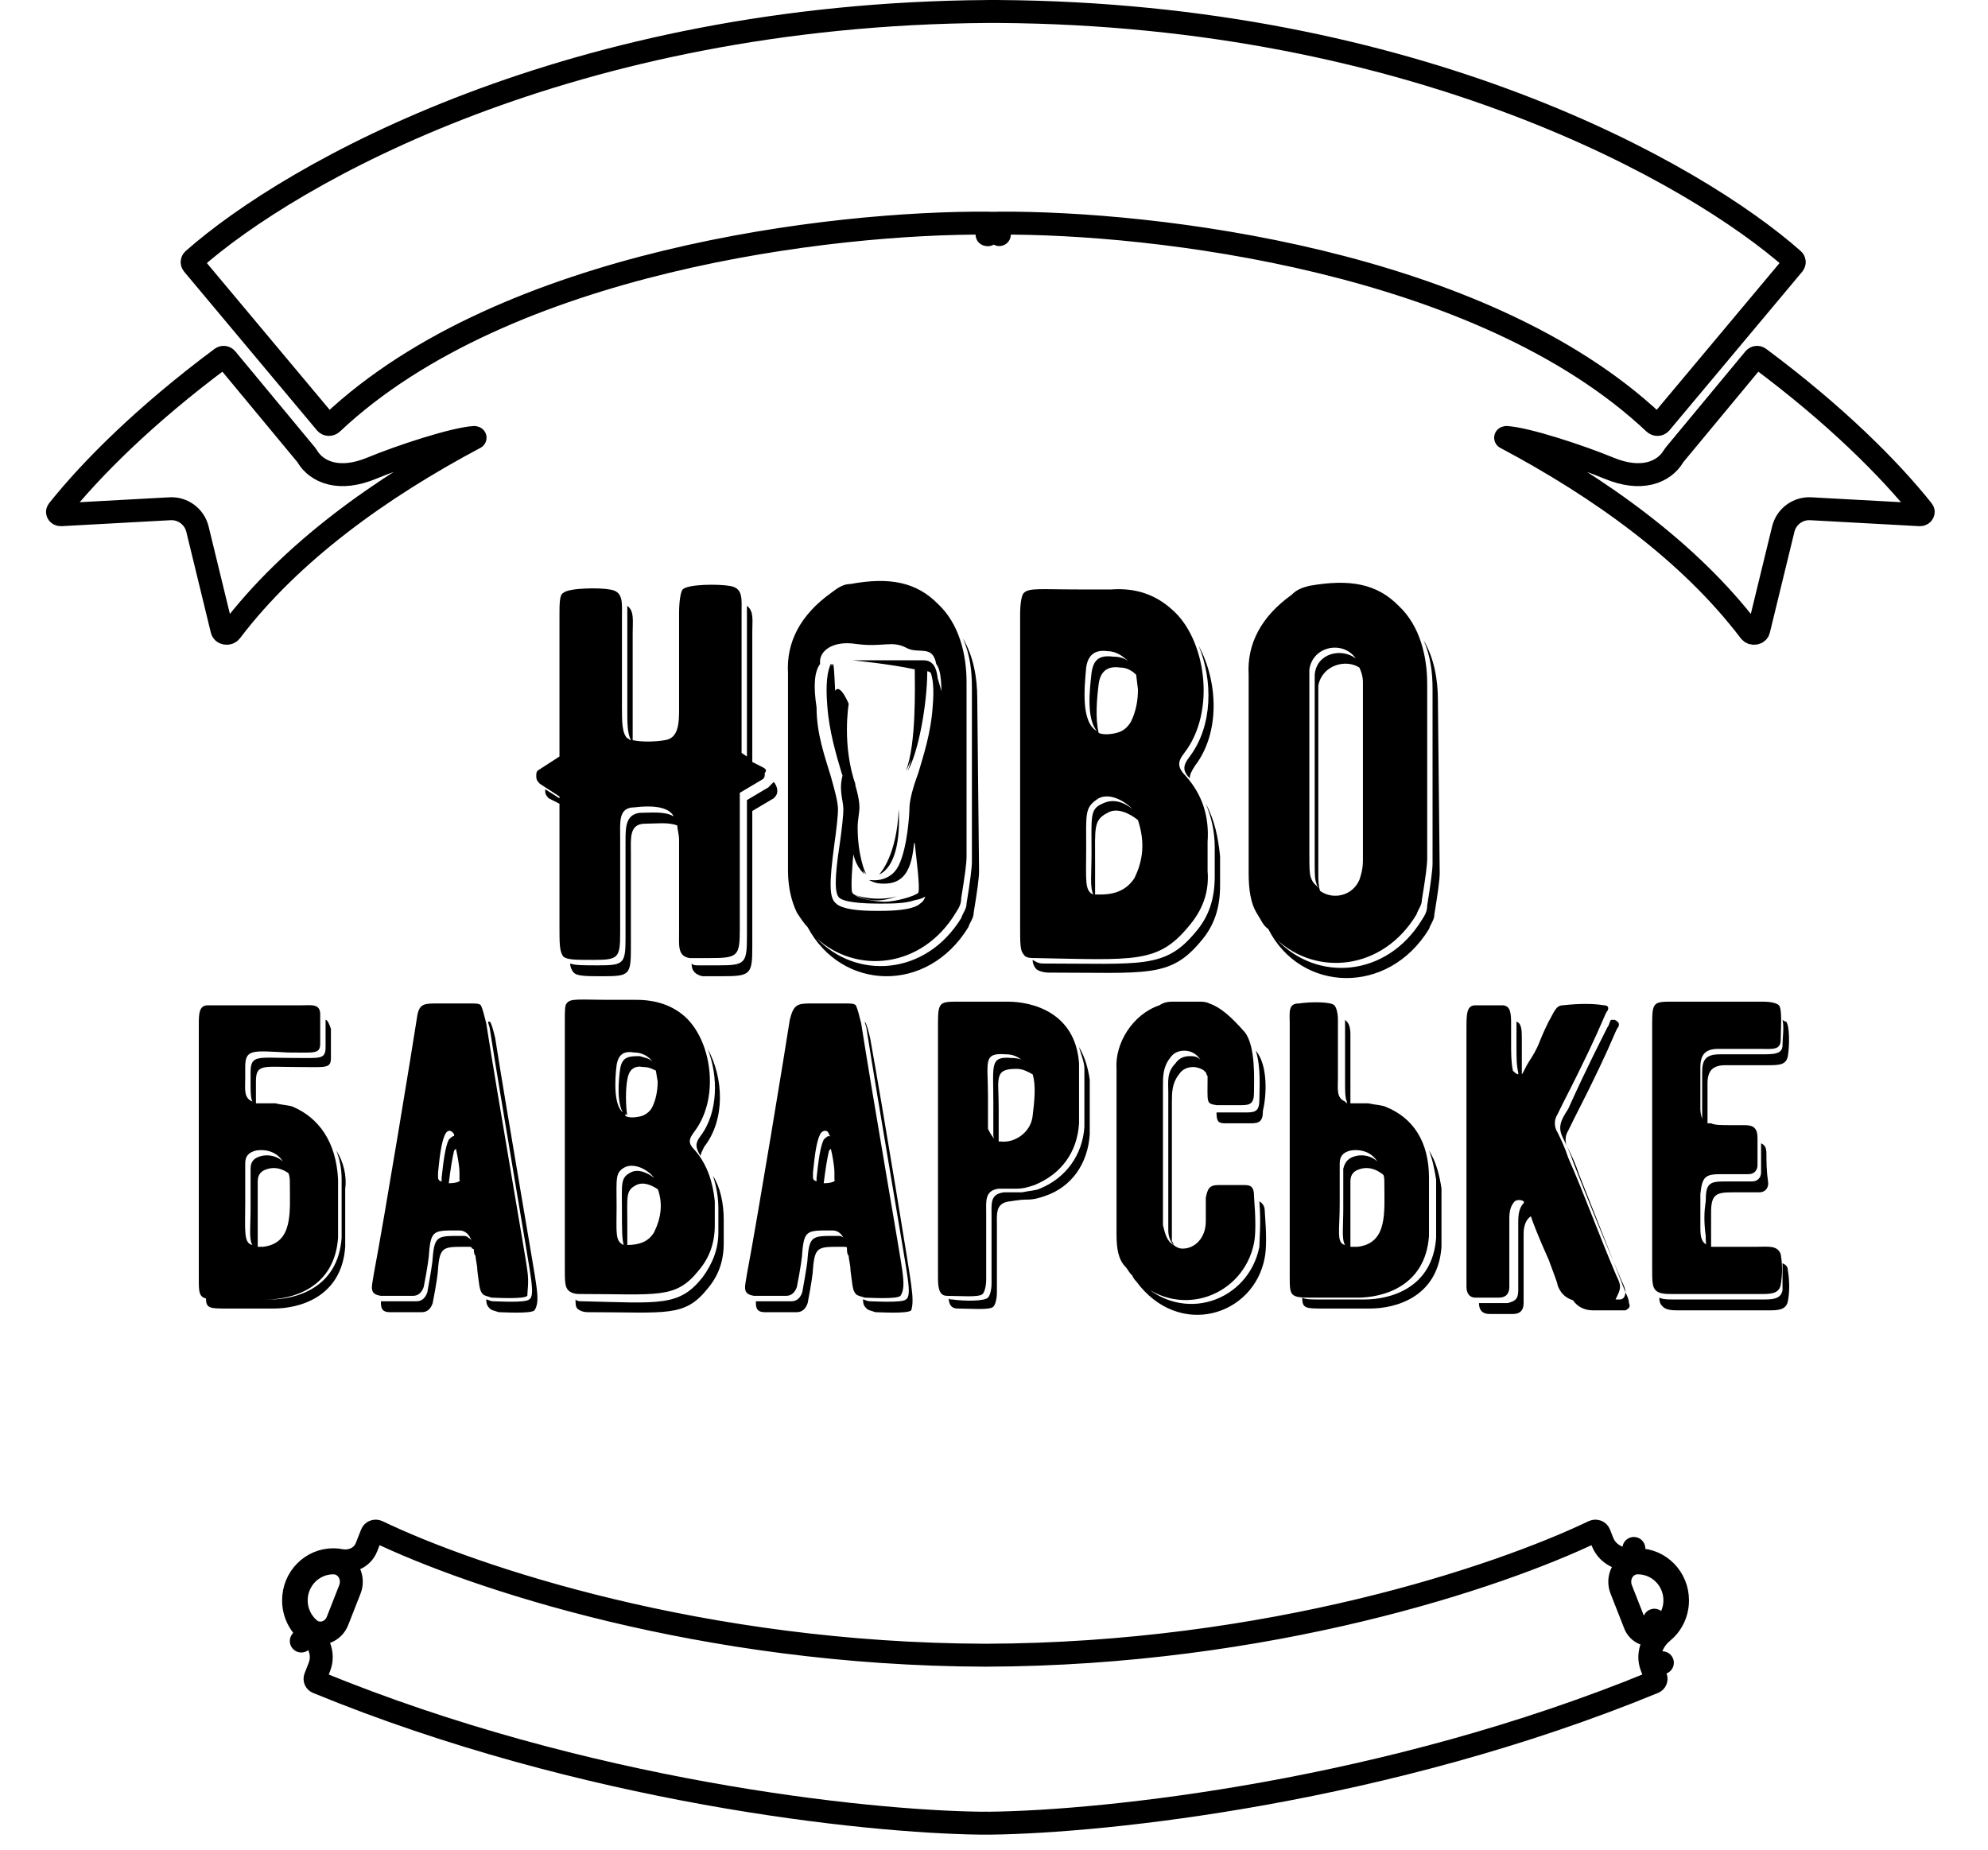
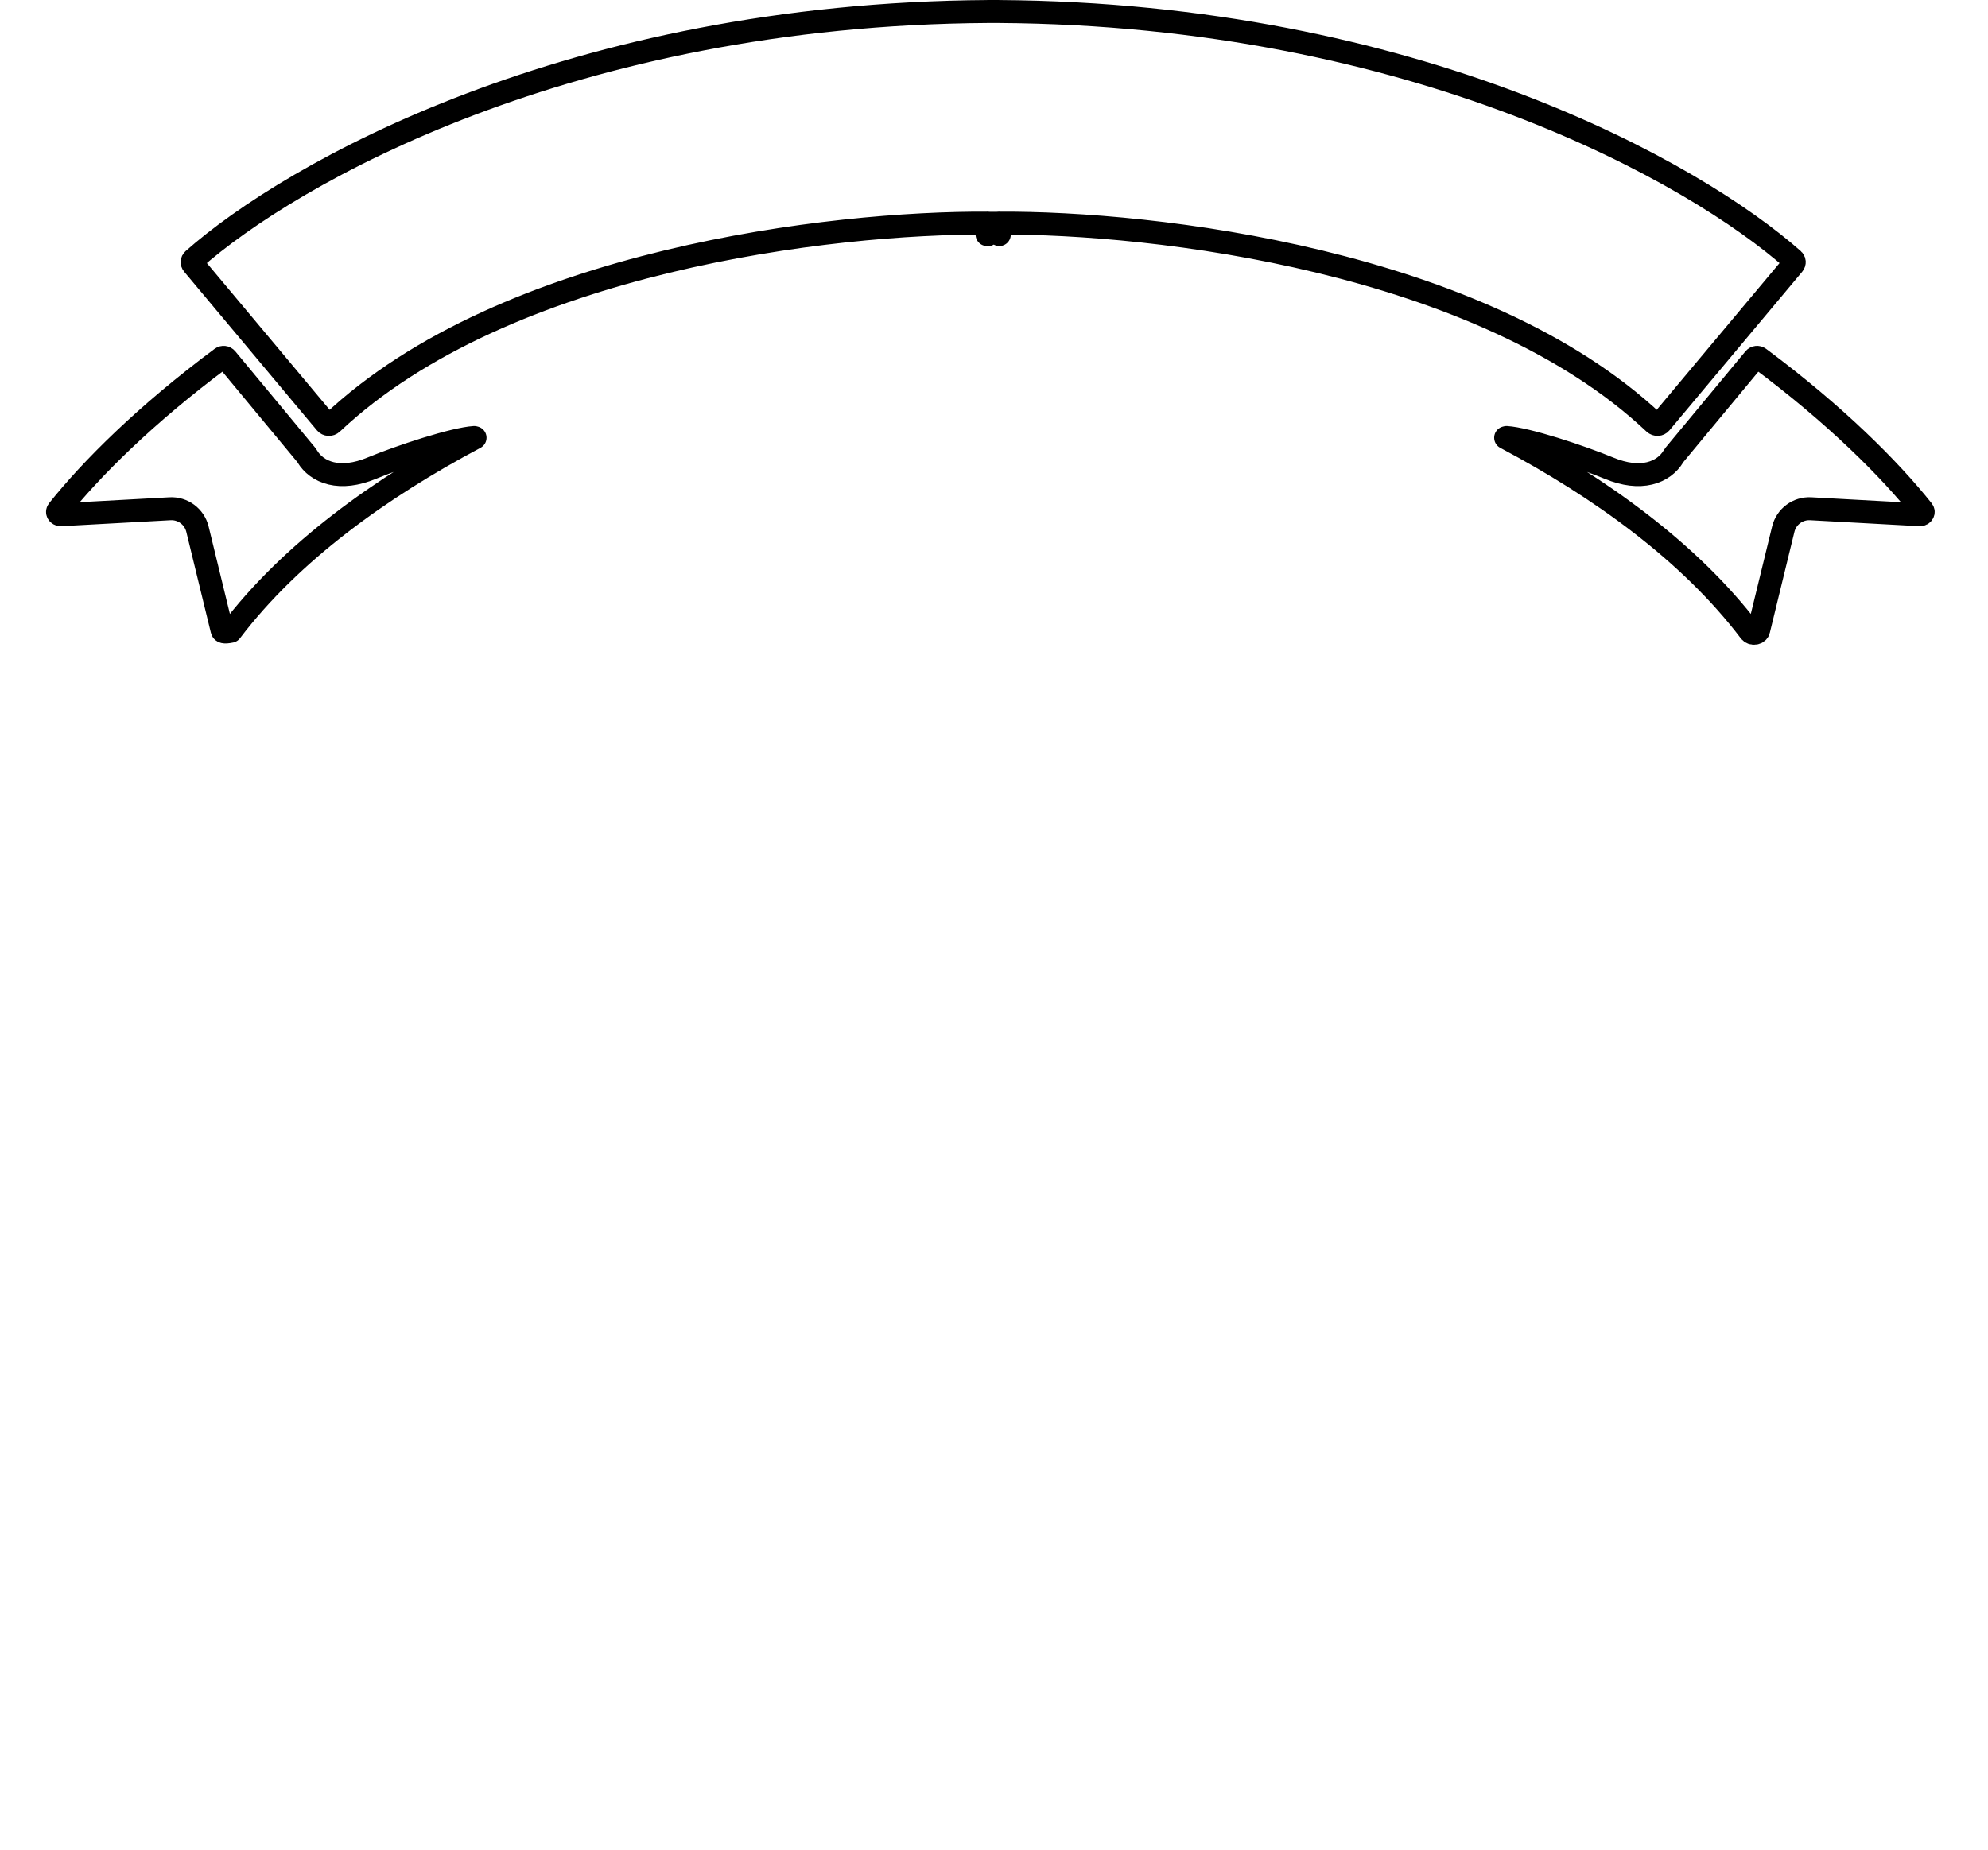
<svg xmlns="http://www.w3.org/2000/svg" width="130" height="121" viewBox="0 0 130 121" fill="none">
-   <path d="M46.275 68.604C46.976 70.386 46.976 72.761 45.808 74.305C45.458 74.78 45.458 75.018 45.808 75.612C45.808 75.493 45.925 75.255 46.042 75.018C47.443 73.236 47.326 70.504 46.275 68.604ZM54.682 74.899C54.682 74.78 54.565 74.662 54.565 74.543C54.448 74.424 54.331 74.305 54.331 74.305C54.215 74.305 54.098 74.424 53.981 74.543C53.748 75.018 53.631 75.968 53.514 77.037C53.514 77.156 53.514 77.274 53.514 77.274V77.393C53.514 77.512 53.631 77.631 53.864 77.631C53.864 77.512 53.864 77.393 53.864 77.274C53.981 76.324 54.098 75.612 54.215 75.137L54.331 75.018C54.565 75.018 54.565 75.018 54.682 74.899ZM67.175 69.554C66.941 69.317 66.591 69.198 66.124 69.198C64.723 69.079 64.956 69.673 64.956 71.93V74.068C64.956 74.186 64.956 74.305 65.073 74.424C65.073 74.543 65.19 74.662 65.306 74.662V72.524C65.306 70.267 64.956 69.673 66.474 69.673C66.941 69.673 67.291 69.911 67.525 70.029C67.642 70.148 67.758 70.267 67.875 70.386C67.642 70.148 67.525 69.792 67.175 69.554ZM43.356 77.868C43.24 77.512 43.006 77.275 42.773 77.037C42.306 76.681 41.722 76.443 41.255 76.681C40.554 77.037 40.671 77.393 40.671 79.294C40.671 80.362 40.671 81.075 40.788 81.431C40.788 81.55 40.905 81.669 41.021 81.788C41.021 81.669 41.021 81.669 41.021 81.55C41.021 81.194 41.021 80.719 41.021 80.125C41.021 78.225 40.905 77.868 41.605 77.512C42.072 77.274 42.656 77.512 43.123 77.868C43.24 77.987 43.356 78.106 43.473 78.225C43.356 77.987 43.356 77.868 43.356 77.868ZM21.29 66.704C21.29 67.298 21.29 67.891 21.29 68.485C21.29 69.317 20.939 69.198 19.188 69.198C16.853 69.198 16.386 68.96 16.386 70.148V70.861C16.386 71.336 16.386 71.811 16.503 72.049C16.503 72.167 16.619 72.286 16.736 72.286V72.049C16.736 71.811 16.736 71.692 16.736 71.455V70.742C16.736 69.554 17.203 69.792 19.538 69.792C21.29 69.792 21.64 69.911 21.64 69.198C21.64 68.604 21.64 67.891 21.64 67.298C21.523 66.941 21.406 66.704 21.29 66.704ZM30.163 74.899C30.163 74.78 30.046 74.662 30.046 74.543C29.93 74.424 29.93 74.305 29.813 74.305C29.696 74.305 29.579 74.424 29.462 74.543C29.229 75.018 29.112 75.968 28.995 77.037C28.995 77.156 28.995 77.274 28.995 77.274V77.393C28.995 77.512 29.112 77.631 29.346 77.631C29.346 77.512 29.346 77.393 29.346 77.274C29.462 76.324 29.579 75.612 29.696 75.137L29.813 75.018C30.046 75.018 30.046 75.018 30.163 74.899ZM90.175 76.087C89.825 75.73 89.241 75.612 88.774 75.73C88.307 75.849 88.074 76.087 87.957 76.562C87.957 78.225 87.957 77.512 87.957 79.175C87.957 80.362 87.84 81.194 88.074 81.55C88.074 81.669 88.191 81.788 88.307 81.907C88.307 81.788 88.307 81.788 88.307 81.669C88.307 81.194 88.307 80.719 88.307 79.887C88.307 78.225 88.307 78.937 88.307 77.274C88.307 76.799 88.541 76.562 89.008 76.443C89.475 76.324 89.942 76.443 90.409 76.799C90.526 76.918 90.642 77.037 90.759 77.156C90.642 76.562 90.409 76.324 90.175 76.087ZM115.511 75.493C115.511 75.018 115.395 74.899 115.161 74.78C115.161 74.78 115.161 74.78 115.161 74.899C115.161 75.493 115.161 76.087 115.161 76.681C115.161 77.037 114.928 77.274 114.577 77.274C114.227 77.274 113.527 77.274 112.826 77.274C111.775 77.274 111.542 77.393 111.542 78.581C111.425 79.294 111.425 80.006 111.542 80.838C111.542 81.194 111.542 81.431 111.658 81.55C111.658 81.669 111.775 81.669 111.892 81.788V81.669V81.55C111.892 80.719 111.892 80.006 111.892 79.294C111.892 78.106 112.242 77.987 113.293 77.987C114.11 77.987 114.694 77.987 115.044 77.987C115.395 77.987 115.628 77.749 115.628 77.393C115.511 76.562 115.511 75.968 115.511 75.493ZM99.516 70.148C99.516 69.792 99.516 69.436 99.516 69.079V68.01C99.516 67.416 99.516 66.941 99.166 66.823C99.166 66.941 99.166 67.179 99.166 67.298V68.367C99.166 69.198 99.166 69.673 99.282 70.148C99.282 70.148 99.282 70.148 99.282 70.267C99.282 70.386 99.399 70.504 99.516 70.504C99.516 70.386 99.516 70.267 99.516 70.148ZM116.796 66.823C116.796 66.823 116.679 66.823 116.562 66.704C116.679 67.179 116.562 67.891 116.562 68.367C116.562 68.96 115.978 68.96 115.161 68.96H112.476C111.542 68.96 111.308 69.317 111.308 70.148C111.308 71.098 111.308 71.93 111.308 72.88C111.308 73.117 111.308 73.355 111.425 73.474C111.425 73.593 111.542 73.593 111.542 73.711H111.658V73.593C111.658 72.761 111.658 71.811 111.658 70.861C111.658 70.029 112.009 69.673 112.826 69.673H115.511C116.329 69.673 116.796 69.673 116.912 69.079C117.029 68.367 117.029 67.06 116.796 66.823ZM18.604 76.087C18.254 75.73 17.67 75.612 17.203 75.73C16.736 75.849 16.503 76.087 16.503 76.562C16.503 78.225 16.503 77.512 16.503 79.175C16.503 80.362 16.386 81.194 16.619 81.55C16.619 81.669 16.736 81.788 16.853 81.907C16.853 81.788 16.853 81.788 16.853 81.669C16.853 81.194 16.853 80.719 16.853 79.887C16.853 78.225 16.853 78.937 16.853 77.274C16.853 76.799 17.086 76.562 17.553 76.443C18.02 76.324 18.488 76.443 18.954 76.799C19.071 76.918 19.188 77.037 19.305 77.156C19.071 76.562 18.838 76.324 18.604 76.087ZM88.074 66.823L87.957 66.704C87.957 66.823 87.957 66.941 87.957 67.06V70.861C87.957 71.336 87.957 71.811 88.074 72.049C88.074 72.167 88.191 72.286 88.307 72.286V72.049C88.307 71.811 88.307 71.692 88.307 71.455V67.654C88.307 67.179 88.191 66.941 88.074 66.823ZM78.5 69.317C78.266 69.079 78.033 69.079 77.799 69.079C77.449 69.079 77.099 69.198 76.865 69.554C76.281 70.148 76.398 70.742 76.398 71.455C76.398 74.662 76.398 77.275 76.398 79.412C76.398 79.769 76.398 80.125 76.398 80.481C76.398 80.838 76.515 81.194 76.749 81.431C76.749 81.431 76.749 81.431 76.749 81.55C76.749 81.431 76.749 81.313 76.632 81.194C76.632 80.838 76.632 80.481 76.632 80.125C76.632 77.987 76.632 75.374 76.632 72.167C76.632 71.455 76.632 70.861 77.099 70.267C77.332 69.911 77.683 69.792 78.033 69.792C78.266 69.792 78.617 69.911 78.733 70.029C78.85 70.148 78.967 70.267 79.084 70.267C78.967 69.911 78.85 69.554 78.5 69.317ZM43.123 70.267C43.006 69.911 42.773 69.554 42.539 69.436C42.306 69.198 42.072 69.198 41.722 69.079C41.021 69.079 40.671 69.198 40.554 69.911C40.438 70.742 40.321 72.167 40.788 72.88C40.788 72.999 40.905 72.999 40.905 73.117V72.999C40.788 72.286 40.788 71.217 40.905 70.623C41.021 69.911 41.372 69.673 42.072 69.792C42.422 69.792 42.656 69.911 42.889 70.029C43.006 70.148 43.123 70.267 43.123 70.267ZM93.445 75.255C93.678 75.849 93.795 76.443 93.912 77.156V78.937C93.912 80.244 93.912 80.956 93.912 80.956C93.678 84.282 90.876 84.995 89.241 84.995H86.206C85.739 84.995 85.388 84.995 85.155 84.876C85.155 85.588 85.388 85.588 86.556 85.588H89.592C91.226 85.588 94.028 84.876 94.262 81.55C94.262 81.431 94.262 80.838 94.262 79.531V77.749C94.145 76.918 93.912 75.968 93.445 75.255ZM100.567 79.531C100.45 79.056 100.216 78.819 100.1 78.7L99.983 78.581C99.866 78.581 99.633 78.581 99.633 78.7C99.399 78.937 99.282 79.294 99.282 79.887C99.282 79.887 99.282 80.838 99.282 82.619V84.401C99.282 84.995 99.049 85.113 98.582 85.232C98.115 85.232 97.531 85.232 97.064 85.232C96.947 85.232 96.831 85.232 96.714 85.232C96.714 85.707 96.947 85.945 97.414 85.945C97.881 85.945 98.465 85.945 98.932 85.945C99.399 85.945 99.633 85.707 99.633 85.232V83.451C99.633 81.669 99.633 80.719 99.633 80.719C99.633 80.244 99.749 79.887 99.983 79.65C100.1 79.531 100.216 79.531 100.333 79.531C100.45 79.531 100.45 79.531 100.567 79.65C100.45 79.412 100.567 79.531 100.567 79.531ZM82.119 68.723C82.47 69.792 82.353 71.217 82.353 71.93C82.353 72.642 82.119 72.761 81.535 72.761C80.952 72.761 80.485 72.761 79.901 72.761C79.784 72.761 79.667 72.761 79.551 72.761C79.551 73.355 79.667 73.474 80.134 73.474C80.718 73.474 81.185 73.474 81.769 73.474C82.353 73.474 82.586 73.355 82.586 72.642C82.82 71.692 82.937 69.673 82.119 68.723ZM116.912 83.094C116.912 82.857 116.796 82.738 116.562 82.619C116.562 83.213 116.562 83.807 116.562 84.401C116.445 84.995 115.862 84.995 115.278 84.995H109.44C109.09 84.995 108.74 84.995 108.506 84.876C108.506 85.232 108.623 85.351 108.74 85.47C108.973 85.707 109.44 85.707 109.79 85.707H115.628C116.212 85.707 116.796 85.707 116.912 85.113C117.029 84.52 117.029 83.807 116.912 83.094ZM106.521 85.232C106.521 84.995 106.404 84.757 106.288 84.52C105.237 81.788 104.186 79.175 103.252 76.799C103.019 76.087 102.785 75.612 102.552 75.137C102.318 74.78 102.318 74.305 102.552 73.949C102.552 73.949 102.668 73.711 102.902 73.236C104.303 70.504 105.12 68.723 105.47 67.891C105.587 67.654 105.704 67.298 105.821 67.179C105.937 66.941 105.821 66.823 105.587 66.704C105.47 66.704 105.47 66.704 105.354 66.704C105.237 66.823 105.237 67.06 105.12 67.179C104.77 67.891 103.836 69.673 102.552 72.524C102.318 72.88 102.201 73.117 102.201 73.117C101.968 73.593 101.968 73.949 102.201 74.424C102.435 74.899 102.668 75.374 102.902 76.087C103.836 78.462 104.887 81.075 106.054 83.807C106.171 84.044 106.288 84.282 106.288 84.52C106.288 84.757 106.171 84.995 105.937 84.995C105.47 84.995 105.354 84.995 104.536 84.995H103.836C103.252 84.995 102.902 84.876 102.668 84.52C102.668 84.638 102.668 84.638 102.668 84.638C102.902 85.351 103.486 85.707 104.186 85.707H104.887C105.704 85.707 105.821 85.707 106.288 85.707C106.521 85.588 106.638 85.47 106.521 85.232ZM82.703 79.175C82.703 78.937 82.586 78.7 82.353 78.581C82.469 80.006 82.353 81.075 82.353 81.55C81.652 85.113 77.332 86.657 74.53 83.807L74.413 83.688C74.297 83.569 74.063 83.332 73.946 83.094V83.213C74.063 83.451 74.063 83.569 74.297 83.807C77.099 87.608 82.002 86.064 82.703 82.263C82.82 81.669 82.82 80.719 82.703 79.175ZM30.63 80.956C30.513 80.838 30.397 80.838 30.28 80.838C30.163 80.838 30.046 80.838 30.046 80.838C28.645 80.838 28.412 80.838 28.295 82.263C28.295 82.5 28.178 83.213 27.945 84.52C27.828 84.876 27.594 85.113 27.244 85.113C26.427 85.113 25.726 85.113 25.143 85.113C25.026 85.113 25.026 85.113 24.909 85.113C24.909 85.47 24.909 85.826 25.493 85.826C26.077 85.826 26.777 85.826 27.594 85.826C27.945 85.826 28.178 85.588 28.295 85.232C28.529 84.044 28.645 83.213 28.645 82.975C28.762 81.55 28.995 81.55 30.397 81.55C30.397 81.55 30.513 81.55 30.63 81.55C30.747 81.55 30.864 81.55 30.864 81.669C30.98 81.669 31.097 81.788 31.214 81.907C31.097 81.431 30.864 81.075 30.63 80.956ZM35.067 84.044C35.067 83.807 33.082 72.405 32.381 67.891C32.265 67.416 32.148 66.941 32.031 66.823C32.031 66.823 32.031 66.823 31.914 66.823C31.914 66.941 32.031 67.179 32.031 67.298C32.732 71.811 34.717 83.332 34.717 83.569C34.833 84.401 34.833 84.876 34.6 84.995C34.366 85.232 32.498 85.113 32.265 85.113C32.031 85.113 31.914 84.995 31.798 84.995C31.798 85.351 31.914 85.47 32.031 85.588C32.148 85.707 32.265 85.707 32.615 85.826C32.848 85.826 34.717 85.945 34.95 85.707C35.184 85.351 35.184 84.876 35.067 84.044ZM46.626 76.918C46.859 77.631 46.976 78.343 46.976 79.056C46.976 79.412 46.976 79.888 46.976 80.6C46.976 81.669 46.626 82.619 45.925 83.569C44.407 85.47 43.123 85.232 38.102 85.113C37.869 85.113 37.752 85.113 37.635 84.995C37.635 85.232 37.635 85.47 37.752 85.588C37.869 85.707 38.102 85.826 38.453 85.826C43.59 85.826 44.758 86.182 46.275 84.282C46.976 83.451 47.326 82.5 47.326 81.313C47.326 80.719 47.326 80.125 47.326 79.769C47.326 78.7 47.093 77.631 46.626 76.918ZM71.261 70.623C71.144 69.792 70.911 69.079 70.561 68.485C70.677 68.96 70.911 69.436 70.911 69.911C70.911 70.029 70.911 70.623 70.911 71.93V73.711C70.794 75.493 69.743 77.037 67.992 77.749C67.758 77.868 67.408 77.868 66.824 77.987C66.24 77.987 65.773 77.987 65.657 77.987C64.723 78.106 64.84 78.7 64.84 79.65V83.926C64.84 84.401 64.723 84.757 64.606 84.876C64.372 85.113 63.088 85.113 62.271 84.995C62.154 84.995 62.037 84.995 62.037 84.876C62.037 85.232 62.154 85.588 62.621 85.588C63.438 85.588 64.723 85.707 64.956 85.47C65.073 85.351 65.19 84.995 65.19 84.52V80.244C65.19 79.412 65.073 78.7 66.007 78.581C66.124 78.581 66.591 78.462 67.175 78.462C67.642 78.462 67.992 78.343 68.342 78.225C70.094 77.631 71.144 76.087 71.261 74.186V72.405C71.261 71.336 71.261 70.623 71.261 70.623ZM21.99 75.255C22.224 75.849 22.34 76.443 22.34 77.156V78.937C22.34 80.244 22.34 80.956 22.34 80.956C22.107 84.282 19.305 84.995 17.67 84.995H14.518C14.051 84.995 13.7 84.995 13.467 84.876C13.467 85.588 13.7 85.588 14.868 85.588H17.904C19.538 85.588 22.34 84.876 22.574 81.55C22.574 81.431 22.574 80.838 22.574 79.531V77.749C22.691 76.918 22.457 75.968 21.99 75.255ZM55.149 80.956C55.032 80.838 54.915 80.838 54.798 80.838C54.682 80.838 54.565 80.838 54.565 80.838C53.164 80.838 52.93 80.838 52.814 82.263C52.814 82.5 52.697 83.213 52.463 84.52C52.347 84.876 52.113 85.113 51.763 85.113C50.946 85.113 50.245 85.113 49.661 85.113C49.544 85.113 49.544 85.113 49.428 85.113C49.428 85.47 49.428 85.826 50.011 85.826C50.595 85.826 51.296 85.826 52.113 85.826C52.463 85.826 52.697 85.588 52.814 85.232C53.047 84.044 53.164 83.213 53.164 82.975C53.281 81.55 53.514 81.55 54.915 81.55C54.915 81.55 55.032 81.55 55.149 81.55C55.266 81.55 55.382 81.55 55.499 81.669C55.616 81.669 55.733 81.788 55.849 81.907C55.616 81.431 55.382 81.075 55.149 80.956ZM59.586 84.044C59.586 83.807 57.717 72.405 56.9 67.891C56.783 67.416 56.667 66.941 56.55 66.823C56.55 66.941 56.667 67.179 56.667 67.298C57.367 71.811 59.352 83.332 59.352 83.569C59.469 84.401 59.469 84.876 59.235 84.995C59.002 85.232 57.134 85.113 56.9 85.113C56.667 85.113 56.55 84.995 56.433 84.995C56.433 85.351 56.55 85.47 56.667 85.588C56.783 85.707 56.9 85.707 57.25 85.826C57.484 85.826 59.352 85.945 59.586 85.707C59.702 85.351 59.702 84.876 59.586 84.044ZM19.188 72.405C18.954 72.286 18.488 72.286 18.02 72.167C17.437 72.167 16.97 72.167 16.853 72.167H16.736C16.619 72.167 16.619 72.167 16.503 72.049C15.919 71.811 16.036 71.217 16.036 70.504V69.792C16.036 68.604 16.503 68.723 18.838 68.842C20.589 68.842 20.939 68.96 20.939 68.248C20.939 67.535 20.939 66.941 20.939 66.347C20.939 65.635 20.356 65.754 19.772 65.754H13.584C13 65.754 13 66.347 13 67.06V83.569C13 84.876 13 84.995 14.401 84.995H17.437C19.071 84.995 21.873 84.282 22.107 80.956C22.107 80.838 22.107 80.125 22.107 78.937V77.156C21.99 74.662 20.823 73.117 19.188 72.405ZM16.036 78.7C16.036 77.037 16.036 77.749 16.036 76.087C16.036 75.612 16.269 75.374 16.736 75.255C17.437 75.137 18.137 75.374 18.488 75.968C18.137 75.612 17.553 75.493 17.086 75.612C16.619 75.73 16.386 75.968 16.386 76.443C16.386 78.106 16.386 77.393 16.386 79.056C16.386 80.244 16.269 81.075 16.503 81.431C15.919 81.313 16.036 80.481 16.036 78.7ZM17.203 81.55C16.97 81.55 16.853 81.55 16.736 81.55C16.736 81.075 16.736 80.6 16.736 79.769C16.736 78.106 16.736 78.819 16.736 77.156C16.736 76.681 16.97 76.443 17.437 76.324C17.904 76.206 18.371 76.324 18.838 76.681C18.954 76.918 18.954 77.156 18.954 77.393C18.954 79.294 19.188 81.313 17.203 81.55ZM18.604 76.087C18.254 75.73 17.67 75.612 17.203 75.73C16.736 75.849 16.503 76.087 16.503 76.562C16.503 78.225 16.503 77.512 16.503 79.175C16.503 80.362 16.386 81.194 16.619 81.55C16.736 81.55 16.736 81.55 16.853 81.55C16.853 81.075 16.853 80.6 16.853 79.769C16.853 78.106 16.853 78.819 16.853 77.156C16.853 76.681 17.086 76.443 17.553 76.324C18.02 76.206 18.488 76.324 18.954 76.681C18.838 76.443 18.721 76.206 18.604 76.087ZM34.483 83.094C34.483 82.857 32.498 71.455 31.798 66.941C31.681 66.466 31.564 65.991 31.447 65.754C31.331 65.635 31.097 65.635 30.864 65.635H28.412C27.594 65.635 27.361 65.754 27.244 66.704C27.011 68.248 25.143 79.65 24.442 83.332C24.325 84.163 24.092 84.638 24.909 84.757C25.493 84.757 26.193 84.757 27.011 84.757C27.361 84.757 27.594 84.52 27.711 84.163C27.945 82.975 28.061 82.144 28.061 81.907C28.178 80.481 28.412 80.481 29.813 80.481C29.813 80.481 29.93 80.481 30.046 80.481C30.397 80.481 30.63 80.719 30.747 80.956C30.864 81.194 30.98 81.313 30.98 81.55C30.98 81.788 30.98 82.025 31.097 82.144C31.097 82.382 31.214 82.738 31.214 83.094C31.331 83.926 31.331 84.401 31.564 84.638C31.681 84.757 31.798 84.757 32.148 84.876C32.381 84.876 34.249 84.995 34.483 84.757C34.483 84.401 34.6 83.926 34.483 83.094ZM28.645 77.037C28.645 76.918 28.645 76.799 28.645 76.681C28.762 75.493 28.879 74.662 29.112 74.186C29.229 73.949 29.462 73.83 29.696 74.186V74.305C29.579 74.305 29.462 74.424 29.346 74.543C29.112 75.018 28.995 75.968 28.879 77.037C28.879 77.156 28.879 77.274 28.879 77.274C28.762 77.274 28.645 77.156 28.645 77.037ZM29.346 77.393C29.462 76.443 29.579 75.73 29.696 75.255L29.813 75.137C29.93 75.612 30.046 76.324 30.046 76.681C30.046 76.918 30.046 77.037 30.046 77.156C30.163 77.274 29.813 77.393 29.346 77.393ZM29.813 74.543C29.813 74.424 29.813 74.424 29.696 74.305C29.579 74.305 29.462 74.424 29.346 74.543C29.112 75.018 28.995 75.968 28.879 77.037C28.879 77.156 28.879 77.274 28.879 77.274C28.995 77.274 29.112 77.274 29.229 77.274C29.346 76.324 29.462 75.612 29.579 75.137L29.696 75.018C29.813 74.78 29.813 74.662 29.813 74.543ZM45.458 75.255C44.991 74.78 44.991 74.543 45.458 73.949C47.093 71.692 46.509 68.01 44.758 66.466C43.94 65.754 42.889 65.397 41.605 65.397C41.138 65.397 40.671 65.397 39.971 65.397C37.869 65.397 37.285 65.278 37.052 65.635C36.935 65.754 36.935 66.11 36.935 66.823V82.857C36.935 83.807 36.935 84.163 37.168 84.401C37.285 84.52 37.519 84.638 37.869 84.638C43.006 84.638 44.174 84.995 45.692 83.094C46.392 82.263 46.742 81.313 46.742 80.125C46.742 79.531 46.742 78.937 46.742 78.581C46.626 77.393 46.275 76.206 45.458 75.255ZM40.905 72.999C40.788 72.286 40.788 71.217 40.905 70.623C41.021 69.911 41.372 69.673 42.072 69.792C42.422 69.792 42.656 69.911 42.889 70.029L43.006 70.742C43.006 71.336 42.889 71.93 42.656 72.405C42.539 72.642 42.306 72.88 41.955 72.999C41.488 73.117 41.138 73.117 40.905 72.999ZM40.321 69.673C40.438 68.96 40.788 68.723 41.488 68.842C41.955 68.842 42.422 69.079 42.656 69.436C42.422 69.198 42.189 69.198 41.839 69.079C41.138 69.079 40.788 69.198 40.671 69.911C40.554 70.742 40.438 72.167 40.905 72.88C40.087 72.524 40.204 70.623 40.321 69.673ZM40.321 78.937C40.321 77.037 40.204 76.681 40.905 76.324C41.488 76.087 42.306 76.443 42.773 77.037C42.306 76.681 41.722 76.443 41.255 76.681C40.554 77.037 40.671 77.393 40.671 79.294C40.671 80.362 40.671 81.075 40.788 81.431C40.204 81.194 40.321 80.6 40.321 78.937ZM42.773 80.6C42.422 81.194 41.839 81.431 41.021 81.431H40.905C40.905 81.075 40.905 80.6 40.905 80.006C40.905 78.106 40.788 77.749 41.488 77.393C41.955 77.156 42.539 77.393 43.006 77.749C43.356 78.7 43.24 79.65 42.773 80.6ZM42.889 69.911C42.889 69.673 42.773 69.554 42.656 69.436C42.422 69.198 42.189 69.198 41.839 69.079C41.138 69.079 40.788 69.198 40.671 69.911C40.554 70.742 40.438 72.167 40.905 72.88C40.905 72.88 41.021 72.88 41.021 72.999C40.905 72.286 40.905 71.217 41.021 70.623C41.138 69.911 41.488 69.673 42.189 69.792C42.539 69.792 42.773 69.911 43.006 70.029L42.889 69.911ZM43.006 77.512C43.006 77.393 42.889 77.156 42.773 77.037C42.306 76.681 41.722 76.443 41.255 76.681C40.554 77.037 40.671 77.393 40.671 79.294C40.671 80.362 40.671 81.075 40.788 81.431C40.905 81.431 40.905 81.431 41.021 81.431C41.021 81.075 41.021 80.6 41.021 80.006C41.021 78.106 40.905 77.749 41.605 77.393C42.072 77.156 42.656 77.393 43.123 77.749C43.006 77.631 43.006 77.512 43.006 77.512ZM59.002 83.094C59.002 82.857 57.017 71.455 56.316 66.941C56.2 66.466 56.083 65.991 55.966 65.754C55.849 65.635 55.616 65.635 55.382 65.635H52.93C52.113 65.635 51.88 65.754 51.646 66.704C51.413 68.248 49.544 79.65 48.844 83.332C48.727 84.163 48.494 84.638 49.311 84.757C49.895 84.757 50.595 84.757 51.413 84.757C51.763 84.757 51.996 84.52 52.113 84.163C52.347 82.975 52.463 82.144 52.463 81.907C52.58 80.481 52.814 80.481 54.215 80.481C54.215 80.481 54.331 80.481 54.448 80.481C54.798 80.481 55.032 80.719 55.149 80.956C55.266 81.194 55.382 81.313 55.382 81.55C55.382 81.788 55.382 82.025 55.499 82.144C55.499 82.382 55.616 82.738 55.616 83.094C55.733 83.926 55.733 84.401 55.966 84.638C56.083 84.757 56.2 84.757 56.55 84.876C56.783 84.876 58.651 84.995 58.885 84.757C59.118 84.401 59.118 83.926 59.002 83.094ZM53.164 77.037C53.164 76.918 53.164 76.799 53.164 76.681C53.281 75.493 53.397 74.662 53.631 74.186C53.748 73.949 54.098 73.83 54.215 74.186C54.215 74.186 54.215 74.305 54.331 74.305C54.215 74.305 54.098 74.424 53.981 74.543C53.748 75.018 53.631 75.968 53.514 77.037C53.514 77.156 53.514 77.274 53.514 77.274C53.281 77.274 53.164 77.156 53.164 77.037ZM53.864 77.393C53.981 76.443 54.098 75.73 54.215 75.255L54.331 75.137C54.448 75.612 54.565 76.324 54.565 76.681C54.565 76.918 54.565 77.037 54.565 77.156C54.682 77.274 54.331 77.393 53.864 77.393ZM54.331 74.543C54.331 74.424 54.331 74.424 54.215 74.305C54.098 74.305 53.981 74.424 53.864 74.543C53.631 75.018 53.514 75.968 53.397 77.037C53.397 77.156 53.397 77.274 53.397 77.274C53.514 77.274 53.631 77.274 53.748 77.274C53.864 76.324 53.981 75.612 54.098 75.137L54.215 75.018C54.448 74.78 54.331 74.662 54.331 74.543ZM70.561 69.554C70.327 66.229 67.525 65.516 65.89 65.516H62.738C61.454 65.516 61.337 65.516 61.337 66.941V83.451C61.337 84.044 61.337 84.757 61.921 84.757C62.738 84.757 64.022 84.876 64.256 84.638C64.372 84.52 64.489 84.163 64.489 83.688V79.412C64.489 78.581 64.372 77.868 65.306 77.749C65.423 77.749 65.89 77.749 66.474 77.749C66.941 77.749 67.291 77.631 67.642 77.512C69.393 76.799 70.444 75.374 70.561 73.474V71.692C70.561 70.386 70.561 69.673 70.561 69.554ZM64.606 73.83V71.692C64.606 69.436 64.256 68.842 65.773 68.96C66.474 68.96 66.824 69.317 67.175 69.673C66.941 69.436 66.591 69.317 66.124 69.317C64.723 69.198 64.956 69.792 64.956 72.049V74.186C64.956 74.305 64.956 74.424 65.073 74.543C64.84 74.305 64.723 74.068 64.606 73.83ZM67.525 72.999C67.408 74.068 66.357 74.78 65.423 74.662H65.306V72.761C65.306 70.504 64.956 69.911 66.474 69.911C66.941 69.911 67.291 70.148 67.525 70.267C67.758 70.98 67.642 72.049 67.525 72.999ZM67.175 69.554C66.941 69.317 66.591 69.198 66.124 69.198C64.723 69.079 64.956 69.673 64.956 71.93V74.068C64.956 74.186 64.956 74.305 65.073 74.424C65.19 74.424 65.19 74.543 65.306 74.543V72.642C65.306 70.386 64.956 69.792 66.474 69.792C66.941 69.792 67.291 70.029 67.525 70.148C67.408 70.029 67.291 69.792 67.175 69.554ZM81.419 77.512C80.835 77.512 80.134 77.512 79.667 77.512C79.084 77.512 78.967 77.749 78.85 78.343V79.887C78.85 80.956 78.15 81.669 77.332 81.669C77.099 81.669 76.865 81.55 76.749 81.431C76.281 81.194 76.165 80.6 76.048 80.125C76.048 79.769 76.048 79.412 76.048 79.056C76.048 76.918 76.048 74.305 76.048 71.098C76.048 70.386 76.048 69.792 76.515 69.198C76.749 68.842 77.099 68.723 77.449 68.723C77.916 68.723 78.266 68.96 78.5 69.317C78.617 69.554 78.733 69.673 78.85 69.911C78.85 70.029 78.85 70.267 78.967 70.386C78.967 72.167 78.85 72.167 79.551 72.286C80.134 72.286 80.718 72.286 81.185 72.286C81.769 72.286 82.002 72.167 82.002 71.455C82.002 70.623 82.119 68.485 81.419 67.535C80.485 66.466 79.784 65.872 79.084 65.635C78.85 65.516 78.617 65.516 78.383 65.516C78.033 65.516 77.449 65.516 76.749 65.516C76.515 65.516 76.165 65.516 75.814 65.754C74.063 66.347 72.896 68.248 73.012 69.911V80.719C73.012 81.669 73.129 82.382 73.596 82.857C73.713 82.975 73.83 83.213 73.946 83.332C74.063 83.451 74.18 83.569 74.297 83.688L74.413 83.807C77.216 86.301 81.302 84.757 82.002 81.313C82.119 80.719 82.119 79.769 82.002 78.225C82.002 77.749 81.886 77.512 81.419 77.512ZM90.642 72.405C90.409 72.286 90.059 72.286 89.475 72.167C88.891 72.167 88.424 72.167 88.307 72.167H88.191C88.074 72.167 88.074 72.167 87.957 72.049C87.373 71.811 87.49 71.217 87.49 70.504V66.704C87.49 66.229 87.373 65.872 87.257 65.754C87.023 65.516 85.739 65.516 84.921 65.635C84.221 65.635 84.338 66.229 84.338 66.941V83.451C84.338 84.757 84.338 84.876 85.739 84.876H88.774C90.409 84.876 93.211 84.163 93.445 80.838C93.445 80.719 93.445 80.006 93.445 78.819V77.037C93.445 74.662 92.394 73.117 90.642 72.405ZM87.607 78.7C87.607 77.037 87.607 77.749 87.607 76.087C87.607 75.612 87.84 75.374 88.307 75.255C89.008 75.137 89.708 75.374 90.059 75.968C89.708 75.612 89.125 75.493 88.658 75.612C88.191 75.73 87.957 75.968 87.84 76.443C87.84 78.106 87.84 77.393 87.84 79.056C87.84 80.244 87.724 81.075 87.957 81.431C87.373 81.313 87.607 80.481 87.607 78.7ZM88.774 81.55C88.541 81.55 88.424 81.55 88.307 81.55C88.307 81.075 88.307 80.6 88.307 79.769C88.307 78.106 88.307 78.819 88.307 77.156C88.307 76.681 88.541 76.443 89.008 76.324C89.475 76.206 89.942 76.324 90.409 76.681C90.526 76.918 90.526 77.156 90.526 77.393C90.526 79.294 90.759 81.313 88.774 81.55ZM90.175 76.087C89.825 75.73 89.241 75.612 88.774 75.73C88.307 75.849 88.074 76.087 87.957 76.562C87.957 78.225 87.957 77.512 87.957 79.175C87.957 80.362 87.84 81.194 88.074 81.55C88.191 81.55 88.191 81.55 88.307 81.55C88.307 81.075 88.307 80.6 88.307 79.769C88.307 78.106 88.307 78.819 88.307 77.156C88.307 76.681 88.541 76.443 89.008 76.324C89.475 76.206 89.942 76.324 90.409 76.681C90.409 76.443 90.292 76.206 90.175 76.087ZM105.937 84.163C105.937 83.926 105.821 83.688 105.704 83.451C104.536 80.719 103.602 78.106 102.552 75.73C102.318 75.018 102.084 74.543 101.851 74.068C101.617 73.711 101.617 73.236 101.851 72.88C101.851 72.88 101.968 72.642 102.201 72.167C103.602 69.436 104.42 67.654 104.77 66.823C104.887 66.585 105.003 66.229 105.12 66.11C105.237 65.872 105.12 65.754 104.887 65.754C104.186 65.635 103.252 65.635 102.201 65.754C101.734 65.754 101.617 66.229 101.267 66.823C101.15 67.06 100.917 67.535 100.683 68.129C100.45 68.723 100.216 69.079 99.983 69.436C99.749 69.792 99.633 70.148 99.516 70.267C99.399 70.267 99.399 70.386 99.282 70.267C99.166 70.267 99.049 70.148 98.932 70.029C98.815 69.436 98.815 68.96 98.815 68.129V67.06C98.815 66.347 98.815 65.754 98.232 65.754C97.648 65.754 97.064 65.754 96.48 65.754C95.896 65.754 95.896 66.347 95.896 67.298V83.213C95.896 83.688 95.896 84.044 95.896 84.163C95.896 84.638 96.13 84.876 96.48 84.876C96.947 84.876 97.531 84.876 97.998 84.876C98.465 84.876 98.699 84.638 98.699 84.163V82.382C98.699 80.6 98.699 79.65 98.699 79.65C98.699 79.175 98.815 78.819 99.049 78.581C99.166 78.462 99.516 78.462 99.633 78.581C99.633 78.581 99.749 78.7 99.749 78.819C99.866 78.937 99.983 79.175 100.1 79.412C100.1 79.412 100.1 79.412 100.1 79.531C100.216 79.887 100.567 80.838 101.267 82.382C101.617 83.332 101.851 83.926 101.851 84.044C102.084 84.757 102.668 85.113 103.369 85.113H104.186C105.003 85.113 105.12 85.113 105.587 85.113C105.821 84.638 105.937 84.401 105.937 84.163ZM114.811 81.55H112.242C112.009 81.55 111.892 81.55 111.775 81.55C111.658 81.55 111.658 81.55 111.658 81.431C111.308 81.313 111.191 80.956 111.191 80.362C111.191 79.531 111.191 78.819 111.191 78.106C111.308 76.918 111.542 76.799 112.592 76.799C113.41 76.799 113.994 76.799 114.344 76.799C114.694 76.799 114.928 76.562 114.928 76.206C114.928 75.612 114.928 75.018 114.928 74.424C114.928 73.83 114.694 73.593 114.11 73.593C113.877 73.593 113.643 73.593 113.176 73.593C112.592 73.593 112.125 73.593 111.892 73.474C111.775 73.474 111.775 73.474 111.658 73.474C111.542 73.474 111.542 73.355 111.425 73.355C111.308 73.236 111.191 72.88 111.191 72.524C111.191 71.692 111.191 70.742 111.191 69.792C111.191 68.96 111.542 68.604 112.359 68.604H115.044C115.862 68.604 116.445 68.723 116.445 68.01C116.445 67.416 116.562 65.991 116.329 65.754C116.212 65.635 115.862 65.516 115.278 65.516H109.44C108.156 65.516 108.039 65.516 108.039 66.941V82.857C108.039 83.807 108.039 84.163 108.273 84.401C108.506 84.638 108.973 84.638 109.323 84.638H115.161C115.745 84.638 116.329 84.638 116.445 84.044C116.562 83.332 116.562 82.738 116.445 82.025C116.212 81.431 115.628 81.55 114.811 81.55ZM55.849 58.508C56.667 58.865 57.367 59.102 58.651 58.627C57.367 58.983 55.966 58.627 55.849 58.508ZM78.383 42.237C79.317 44.493 79.317 47.463 77.799 49.482C77.332 50.076 77.332 50.432 77.799 50.907C77.799 50.669 77.916 50.432 78.15 50.076C79.784 47.938 79.667 44.612 78.383 42.237ZM94.028 45.8C94.028 44.493 93.795 43.068 93.094 41.88C93.561 42.949 93.678 44.018 93.678 45.087V56.489C93.678 56.846 93.561 57.796 93.328 59.221C93.328 59.577 93.211 59.815 92.978 60.171C90.642 63.972 86.089 64.21 83.52 61.478C86.089 63.853 90.409 63.497 92.627 59.815C92.744 59.459 92.978 59.221 92.978 58.865C93.211 57.44 93.328 56.608 93.328 56.133V44.731C93.328 42.949 92.861 40.93 91.46 39.624C90.059 38.198 88.307 37.842 85.622 38.317C85.155 38.436 84.805 38.555 84.454 38.911C82.47 40.336 81.535 42.118 81.652 44.137V57.083C81.652 58.152 81.769 59.102 82.236 59.815C82.47 60.171 82.586 60.528 82.937 60.765C85.038 64.922 90.759 65.16 93.445 60.765C93.561 60.409 93.795 60.171 93.795 59.815C94.028 58.39 94.145 57.558 94.145 57.083L94.028 45.8ZM89.125 44.612V56.252C89.125 56.846 89.008 57.202 88.891 57.558C88.424 58.627 87.14 58.865 86.323 58.271C86.206 57.915 86.206 57.558 86.206 57.083V45.919C86.206 45.325 86.206 44.968 86.206 44.85C86.439 43.543 87.957 43.068 88.891 43.662C89.008 43.899 89.125 44.256 89.125 44.612ZM85.622 44.85C85.622 44.256 85.622 43.9 85.622 43.781C85.856 42.237 87.84 41.88 88.658 43.068C87.724 42.355 86.089 42.712 85.972 44.137C85.972 44.374 85.972 44.731 85.972 45.206V56.37C85.972 57.083 85.972 57.558 86.089 57.796C86.089 57.915 86.206 58.033 86.323 58.152C86.089 57.915 85.856 57.796 85.739 57.44C85.622 57.202 85.622 56.608 85.622 56.014V44.85ZM55.499 46.037C55.499 46.037 54.682 44.018 54.448 45.8C54.215 47.581 54.915 49.719 55.966 51.382C55.032 48.769 55.499 46.037 55.499 46.037ZM55.849 58.508C56.667 58.865 57.367 59.102 58.651 58.627C57.367 58.983 55.966 58.627 55.849 58.508ZM58.768 52.926C58.651 55.895 57.601 57.083 57.484 57.202C58.535 56.727 58.885 54.945 58.768 52.926ZM60.87 43.424C60.636 43.187 60.403 43.187 60.169 43.187H55.733C55.733 43.187 58.184 43.424 59.819 43.781C59.819 44.85 59.936 48.65 59.235 50.432C59.936 49.244 60.52 46.037 60.52 43.9C60.636 43.9 60.753 43.9 60.87 44.018C60.986 44.374 61.103 44.968 60.986 46.275C60.87 47.938 60.403 49.363 60.053 50.551C59.702 51.501 59.469 52.332 59.469 52.926C59.469 53.164 59.352 55.42 58.768 56.608C58.184 57.796 56.9 57.558 56.783 57.558C56.9 57.558 57.134 57.796 57.717 57.796C59.469 57.796 59.586 56.014 59.702 54.589C59.702 54.827 59.702 55.064 59.819 55.183C59.936 56.252 60.169 58.033 60.053 58.39C59.819 58.627 58.535 58.983 57.834 58.983C57.017 58.983 55.849 58.746 55.616 58.39C55.499 58.152 55.616 56.489 55.733 55.42C55.849 56.608 56.433 57.083 56.55 57.202C56.433 57.083 55.966 55.895 55.966 54.114C55.966 53.639 56.083 53.164 56.083 52.807C56.083 52.214 55.849 51.382 55.499 50.432C55.149 49.244 54.682 47.7 54.565 46.156C54.448 44.85 54.448 43.306 54.331 43.424C54.098 43.9 53.981 44.731 54.098 46.156C54.215 47.819 54.682 49.363 55.032 50.551C55.382 51.501 55.616 52.214 55.616 52.807C55.616 53.282 55.499 54.233 55.382 55.064C55.032 57.321 55.032 58.39 55.382 58.627C55.849 58.983 57.601 58.983 57.951 58.983H58.184C58.768 58.983 60.053 58.983 60.52 58.627C60.87 58.39 60.753 57.321 60.52 55.064C60.403 54.114 60.286 53.282 60.286 52.807C60.286 52.214 60.52 51.501 60.87 50.551C61.22 49.363 61.804 47.819 61.804 46.156C61.337 44.256 61.103 43.662 60.87 43.424ZM60.87 43.424C60.636 43.187 60.403 43.187 60.169 43.187H55.733C55.733 43.187 58.184 43.424 59.819 43.781C59.819 44.85 59.936 48.65 59.235 50.432C59.936 49.244 60.52 46.037 60.52 43.9C60.636 43.9 60.753 43.9 60.87 44.018C60.986 44.374 61.103 44.968 60.986 46.275C60.87 47.938 60.403 49.363 60.053 50.551C59.702 51.501 59.469 52.332 59.469 52.926C59.469 53.164 59.352 55.42 58.768 56.608C58.184 57.796 56.9 57.558 56.783 57.558C56.9 57.558 57.134 57.796 57.717 57.796C59.469 57.796 59.586 56.014 59.702 54.589C59.702 54.827 59.702 55.064 59.819 55.183C59.936 56.252 60.169 58.033 60.053 58.39C59.819 58.627 58.535 58.983 57.834 58.983C57.017 58.983 55.849 58.746 55.616 58.39C55.499 58.152 55.616 56.489 55.733 55.42C55.849 56.608 56.433 57.083 56.55 57.202C56.433 57.083 55.966 55.895 55.966 54.114C55.966 53.639 56.083 53.164 56.083 52.807C56.083 52.214 55.849 51.382 55.499 50.432C55.149 49.244 54.682 47.7 54.565 46.156C54.448 44.85 54.448 43.306 54.331 43.424C54.098 43.9 53.981 44.731 54.098 46.156C54.215 47.819 54.682 49.363 55.032 50.551C55.382 51.501 55.616 52.214 55.616 52.807C55.616 53.282 55.499 54.233 55.382 55.064C55.032 57.321 55.032 58.39 55.382 58.627C55.849 58.983 57.601 58.983 57.951 58.983H58.184C58.768 58.983 60.053 58.983 60.52 58.627C60.87 58.39 60.753 57.321 60.52 55.064C60.403 54.114 60.286 53.282 60.286 52.807C60.286 52.214 60.52 51.501 60.87 50.551C61.22 49.363 61.804 47.819 61.804 46.156C61.337 44.256 61.103 43.662 60.87 43.424ZM58.768 52.926C58.651 55.895 57.601 57.083 57.484 57.202C58.535 56.727 58.885 54.945 58.768 52.926ZM55.849 58.508C56.667 58.865 57.367 59.102 58.651 58.627C57.367 58.983 55.966 58.627 55.849 58.508ZM55.499 46.037C55.499 46.037 54.682 44.018 54.448 45.8C54.215 47.581 54.915 49.719 55.966 51.382C55.032 48.769 55.499 46.037 55.499 46.037ZM55.499 46.037C55.499 46.037 54.682 44.018 54.448 45.8C54.215 47.581 54.915 49.719 55.966 51.382C55.032 48.769 55.499 46.037 55.499 46.037ZM55.849 58.508C56.667 58.865 57.367 59.102 58.651 58.627C57.367 58.983 55.966 58.627 55.849 58.508ZM58.768 52.926C58.651 55.895 57.601 57.083 57.484 57.202C58.535 56.727 58.885 54.945 58.768 52.926ZM60.87 43.424C60.636 43.187 60.403 43.187 60.169 43.187H55.733C55.733 43.187 58.184 43.424 59.819 43.781C59.819 44.85 59.936 48.65 59.235 50.432C59.936 49.244 60.52 46.037 60.52 43.9C60.636 43.9 60.753 43.9 60.87 44.018C60.986 44.374 61.103 44.968 60.986 46.275C60.87 47.938 60.403 49.363 60.053 50.551C59.702 51.501 59.469 52.332 59.469 52.926C59.469 53.164 59.352 55.42 58.768 56.608C58.184 57.796 56.9 57.558 56.783 57.558C56.9 57.558 57.134 57.796 57.717 57.796C59.469 57.796 59.586 56.014 59.702 54.589C59.702 54.827 59.702 55.064 59.819 55.183C59.936 56.252 60.169 58.033 60.053 58.39C59.819 58.627 58.535 58.983 57.834 58.983C57.017 58.983 55.849 58.746 55.616 58.39C55.499 58.152 55.616 56.489 55.733 55.42C55.849 56.608 56.433 57.083 56.55 57.202C56.433 57.083 55.966 55.895 55.966 54.114C55.966 53.639 56.083 53.164 56.083 52.807C56.083 52.214 55.849 51.382 55.499 50.432C55.149 49.244 54.682 47.7 54.565 46.156C54.448 44.85 54.448 43.306 54.331 43.424C54.098 43.9 53.981 44.731 54.098 46.156C54.215 47.819 54.682 49.363 55.032 50.551C55.382 51.501 55.616 52.214 55.616 52.807C55.616 53.282 55.499 54.233 55.382 55.064C55.032 57.321 55.032 58.39 55.382 58.627C55.849 58.983 57.601 58.983 57.951 58.983H58.184C58.768 58.983 60.053 58.983 60.52 58.627C60.87 58.39 60.753 57.321 60.52 55.064C60.403 54.114 60.286 53.282 60.286 52.807C60.286 52.214 60.52 51.501 60.87 50.551C61.22 49.363 61.804 47.819 61.804 46.156C61.337 44.256 61.103 43.662 60.87 43.424ZM60.87 43.424C60.636 43.187 60.403 43.187 60.169 43.187H55.733C55.733 43.187 58.184 43.424 59.819 43.781C59.819 44.85 59.936 48.65 59.235 50.432C59.936 49.244 60.52 46.037 60.52 43.9C60.636 43.9 60.753 43.9 60.87 44.018C60.986 44.374 61.103 44.968 60.986 46.275C60.87 47.938 60.403 49.363 60.053 50.551C59.702 51.501 59.469 52.332 59.469 52.926C59.469 53.164 59.352 55.42 58.768 56.608C58.184 57.796 56.9 57.558 56.783 57.558C56.9 57.558 57.134 57.796 57.717 57.796C59.469 57.796 59.586 56.014 59.702 54.589C59.702 54.827 59.702 55.064 59.819 55.183C59.936 56.252 60.169 58.033 60.053 58.39C59.819 58.627 58.535 58.983 57.834 58.983C57.017 58.983 55.849 58.746 55.616 58.39C55.499 58.152 55.616 56.489 55.733 55.42C55.849 56.608 56.433 57.083 56.55 57.202C56.433 57.083 55.966 55.895 55.966 54.114C55.966 53.639 56.083 53.164 56.083 52.807C56.083 52.214 55.849 51.382 55.499 50.432C55.149 49.244 54.682 47.7 54.565 46.156C54.448 44.85 54.448 43.306 54.331 43.424C54.098 43.9 53.981 44.731 54.098 46.156C54.215 47.819 54.682 49.363 55.032 50.551C55.382 51.501 55.616 52.214 55.616 52.807C55.616 53.282 55.499 54.233 55.382 55.064C55.032 57.321 55.032 58.39 55.382 58.627C55.849 58.983 57.601 58.983 57.951 58.983H58.184C58.768 58.983 60.053 58.983 60.52 58.627C60.87 58.39 60.753 57.321 60.52 55.064C60.403 54.114 60.286 53.282 60.286 52.807C60.286 52.214 60.52 51.501 60.87 50.551C61.22 49.363 61.804 47.819 61.804 46.156C61.337 44.256 61.103 43.662 60.87 43.424ZM58.768 52.926C58.651 55.895 57.601 57.083 57.484 57.202C58.535 56.727 58.885 54.945 58.768 52.926ZM55.849 58.508C56.667 58.865 57.367 59.102 58.651 58.627C57.367 58.983 55.966 58.627 55.849 58.508ZM55.499 46.037C55.499 46.037 54.682 44.018 54.448 45.8C54.215 47.581 54.915 49.719 55.966 51.382C55.032 48.769 55.499 46.037 55.499 46.037ZM55.499 46.037C55.499 46.037 54.682 44.018 54.448 45.8C54.215 47.581 54.915 49.719 55.966 51.382C55.032 48.769 55.499 46.037 55.499 46.037ZM55.849 58.508C56.667 58.865 57.367 59.102 58.651 58.627C57.367 58.983 55.966 58.627 55.849 58.508ZM58.768 52.926C58.651 55.895 57.601 57.083 57.484 57.202C58.535 56.727 58.885 54.945 58.768 52.926ZM60.87 43.424C60.636 43.187 60.403 43.187 60.169 43.187H55.733C55.733 43.187 58.184 43.424 59.819 43.781C59.819 44.85 59.936 48.65 59.235 50.432C59.936 49.244 60.52 46.037 60.52 43.9C60.636 43.9 60.753 43.9 60.87 44.018C60.986 44.374 61.103 44.968 60.986 46.275C60.87 47.938 60.403 49.363 60.053 50.551C59.702 51.501 59.469 52.332 59.469 52.926C59.469 53.164 59.352 55.42 58.768 56.608C58.184 57.796 56.9 57.558 56.783 57.558C56.9 57.558 57.134 57.796 57.717 57.796C59.469 57.796 59.586 56.014 59.702 54.589C59.702 54.827 59.702 55.064 59.819 55.183C59.936 56.252 60.169 58.033 60.053 58.39C59.819 58.627 58.535 58.983 57.834 58.983C57.017 58.983 55.849 58.746 55.616 58.39C55.499 58.152 55.616 56.489 55.733 55.42C55.849 56.608 56.433 57.083 56.55 57.202C56.433 57.083 55.966 55.895 55.966 54.114C55.966 53.639 56.083 53.164 56.083 52.807C56.083 52.214 55.849 51.382 55.499 50.432C55.149 49.244 54.682 47.7 54.565 46.156C54.448 44.85 54.448 43.306 54.331 43.424C54.098 43.9 53.981 44.731 54.098 46.156C54.215 47.819 54.682 49.363 55.032 50.551C55.382 51.501 55.616 52.214 55.616 52.807C55.616 53.282 55.499 54.233 55.382 55.064C55.032 57.321 55.032 58.39 55.382 58.627C55.849 58.983 57.601 58.983 57.951 58.983H58.184C58.768 58.983 60.053 58.983 60.52 58.627C60.87 58.39 60.753 57.321 60.52 55.064C60.403 54.114 60.286 53.282 60.286 52.807C60.286 52.214 60.52 51.501 60.87 50.551C61.22 49.363 61.804 47.819 61.804 46.156C61.337 44.256 61.103 43.662 60.87 43.424ZM60.87 43.424C60.636 43.187 60.403 43.187 60.169 43.187H55.733C55.733 43.187 58.184 43.424 59.819 43.781C59.819 44.85 59.936 48.65 59.235 50.432C59.936 49.244 60.52 46.037 60.52 43.9C60.636 43.9 60.753 43.9 60.87 44.018C60.986 44.374 61.103 44.968 60.986 46.275C60.87 47.938 60.403 49.363 60.053 50.551C59.702 51.501 59.469 52.332 59.469 52.926C59.469 53.164 59.352 55.42 58.768 56.608C58.184 57.796 56.9 57.558 56.783 57.558C56.9 57.558 57.134 57.796 57.717 57.796C59.469 57.796 59.586 56.014 59.702 54.589C59.702 54.827 59.702 55.064 59.819 55.183C59.936 56.252 60.169 58.033 60.053 58.39C59.819 58.627 58.535 58.983 57.834 58.983C57.017 58.983 55.849 58.746 55.616 58.39C55.499 58.152 55.616 56.489 55.733 55.42C55.849 56.608 56.433 57.083 56.55 57.202C56.433 57.083 55.966 55.895 55.966 54.114C55.966 53.639 56.083 53.164 56.083 52.807C56.083 52.214 55.849 51.382 55.499 50.432C55.149 49.244 54.682 47.7 54.565 46.156C54.448 44.85 54.448 43.306 54.331 43.424C54.098 43.9 53.981 44.731 54.098 46.156C54.215 47.819 54.682 49.363 55.032 50.551C55.382 51.501 55.616 52.214 55.616 52.807C55.616 53.282 55.499 54.233 55.382 55.064C55.032 57.321 55.032 58.39 55.382 58.627C55.849 58.983 57.601 58.983 57.951 58.983H58.184C58.768 58.983 60.053 58.983 60.52 58.627C60.87 58.39 60.753 57.321 60.52 55.064C60.403 54.114 60.286 53.282 60.286 52.807C60.286 52.214 60.52 51.501 60.87 50.551C61.22 49.363 61.804 47.819 61.804 46.156C61.337 44.256 61.103 43.662 60.87 43.424ZM58.768 52.926C58.651 55.895 57.601 57.083 57.484 57.202C58.535 56.727 58.885 54.945 58.768 52.926ZM55.849 58.508C56.667 58.865 57.367 59.102 58.651 58.627C57.367 58.983 55.966 58.627 55.849 58.508ZM55.499 46.037C55.499 46.037 54.682 44.018 54.448 45.8C54.215 47.581 54.915 49.719 55.966 51.382C55.032 48.769 55.499 46.037 55.499 46.037ZM55.499 46.037C55.499 46.037 54.682 44.018 54.448 45.8C54.215 47.581 54.915 49.719 55.966 51.382C55.032 48.769 55.499 46.037 55.499 46.037ZM55.849 58.508C56.667 58.865 57.367 59.102 58.651 58.627C57.367 58.983 55.966 58.627 55.849 58.508ZM58.768 52.926C58.651 55.895 57.601 57.083 57.484 57.202C58.535 56.727 58.885 54.945 58.768 52.926ZM60.87 43.424C60.636 43.187 60.403 43.187 60.169 43.187H55.733C55.733 43.187 58.184 43.424 59.819 43.781C59.819 44.85 59.936 48.65 59.235 50.432C59.936 49.244 60.52 46.037 60.52 43.9C60.636 43.9 60.753 43.9 60.87 44.018C60.986 44.374 61.103 44.968 60.986 46.275C60.87 47.938 60.403 49.363 60.053 50.551C59.702 51.501 59.469 52.332 59.469 52.926C59.469 53.164 59.352 55.42 58.768 56.608C58.184 57.796 56.9 57.558 56.783 57.558C56.9 57.558 57.134 57.796 57.717 57.796C59.469 57.796 59.586 56.014 59.702 54.589C59.702 54.827 59.702 55.064 59.819 55.183C59.936 56.252 60.169 58.033 60.053 58.39C59.819 58.627 58.535 58.983 57.834 58.983C57.017 58.983 55.849 58.746 55.616 58.39C55.499 58.152 55.616 56.489 55.733 55.42C55.849 56.608 56.433 57.083 56.55 57.202C56.433 57.083 55.966 55.895 55.966 54.114C55.966 53.639 56.083 53.164 56.083 52.807C56.083 52.214 55.849 51.382 55.499 50.432C55.149 49.244 54.682 47.7 54.565 46.156C54.448 44.85 54.448 43.306 54.331 43.424C54.098 43.9 53.981 44.731 54.098 46.156C54.215 47.819 54.682 49.363 55.032 50.551C55.382 51.501 55.616 52.214 55.616 52.807C55.616 53.282 55.499 54.233 55.382 55.064C55.032 57.321 55.032 58.39 55.382 58.627C55.849 58.983 57.601 58.983 57.951 58.983H58.184C58.768 58.983 60.053 58.983 60.52 58.627C60.87 58.39 60.753 57.321 60.52 55.064C60.403 54.114 60.286 53.282 60.286 52.807C60.286 52.214 60.52 51.501 60.87 50.551C61.22 49.363 61.804 47.819 61.804 46.156C61.337 44.256 61.103 43.662 60.87 43.424ZM60.87 43.424C60.636 43.187 60.403 43.187 60.169 43.187H55.733C55.733 43.187 58.184 43.424 59.819 43.781C59.819 44.85 59.936 48.65 59.235 50.432C59.936 49.244 60.52 46.037 60.52 43.9C60.636 43.9 60.753 43.9 60.87 44.018C60.986 44.374 61.103 44.968 60.986 46.275C60.87 47.938 60.403 49.363 60.053 50.551C59.702 51.501 59.469 52.332 59.469 52.926C59.469 53.164 59.352 55.42 58.768 56.608C58.184 57.796 56.9 57.558 56.783 57.558C56.9 57.558 57.134 57.796 57.717 57.796C59.469 57.796 59.586 56.014 59.702 54.589C59.702 54.827 59.702 55.064 59.819 55.183C59.936 56.252 60.169 58.033 60.053 58.39C59.819 58.627 58.535 58.983 57.834 58.983C57.017 58.983 55.849 58.746 55.616 58.39C55.499 58.152 55.616 56.489 55.733 55.42C55.849 56.608 56.433 57.083 56.55 57.202C56.433 57.083 55.966 55.895 55.966 54.114C55.966 53.639 56.083 53.164 56.083 52.807C56.083 52.214 55.849 51.382 55.499 50.432C55.149 49.244 54.682 47.7 54.565 46.156C54.448 44.85 54.448 43.306 54.331 43.424C54.098 43.9 53.981 44.731 54.098 46.156C54.215 47.819 54.682 49.363 55.032 50.551C55.382 51.501 55.616 52.214 55.616 52.807C55.616 53.282 55.499 54.233 55.382 55.064C55.032 57.321 55.032 58.39 55.382 58.627C55.849 58.983 57.601 58.983 57.951 58.983H58.184C58.768 58.983 60.053 58.983 60.52 58.627C60.87 58.39 60.753 57.321 60.52 55.064C60.403 54.114 60.286 53.282 60.286 52.807C60.286 52.214 60.52 51.501 60.87 50.551C61.22 49.363 61.804 47.819 61.804 46.156C61.337 44.256 61.103 43.662 60.87 43.424ZM58.768 52.926C58.651 55.895 57.601 57.083 57.484 57.202C58.535 56.727 58.885 54.945 58.768 52.926ZM55.849 58.508C56.667 58.865 57.367 59.102 58.651 58.627C57.367 58.983 55.966 58.627 55.849 58.508ZM55.499 46.037C55.499 46.037 54.682 44.018 54.448 45.8C54.215 47.581 54.915 49.719 55.966 51.382C55.032 48.769 55.499 46.037 55.499 46.037ZM55.499 46.037C55.499 46.037 54.682 44.018 54.448 45.8C54.215 47.581 54.915 49.719 55.966 51.382C55.032 48.769 55.499 46.037 55.499 46.037ZM55.849 58.508C56.667 58.865 57.367 59.102 58.651 58.627C57.367 58.983 55.966 58.627 55.849 58.508ZM58.768 52.926C58.651 55.895 57.601 57.083 57.484 57.202C58.535 56.727 58.885 54.945 58.768 52.926ZM60.87 43.424C60.636 43.187 60.403 43.187 60.169 43.187H55.733C55.733 43.187 58.184 43.424 59.819 43.781C59.819 44.85 59.936 48.65 59.235 50.432C59.936 49.244 60.52 46.037 60.52 43.9C60.636 43.9 60.753 43.9 60.87 44.018C60.986 44.374 61.103 44.968 60.986 46.275C60.87 47.938 60.403 49.363 60.053 50.551C59.702 51.501 59.469 52.332 59.469 52.926C59.469 53.164 59.352 55.42 58.768 56.608C58.184 57.796 56.9 57.558 56.783 57.558C56.9 57.558 57.134 57.796 57.717 57.796C59.469 57.796 59.586 56.014 59.702 54.589C59.702 54.827 59.702 55.064 59.819 55.183C59.936 56.252 60.169 58.033 60.053 58.39C59.819 58.627 58.535 58.983 57.834 58.983C57.017 58.983 55.849 58.746 55.616 58.39C55.499 58.152 55.616 56.489 55.733 55.42C55.849 56.608 56.433 57.083 56.55 57.202C56.433 57.083 55.966 55.895 55.966 54.114C55.966 53.639 56.083 53.164 56.083 52.807C56.083 52.214 55.849 51.382 55.499 50.432C55.149 49.244 54.682 47.7 54.565 46.156C54.448 44.85 54.448 43.306 54.331 43.424C54.098 43.9 53.981 44.731 54.098 46.156C54.215 47.819 54.682 49.363 55.032 50.551C55.382 51.501 55.616 52.214 55.616 52.807C55.616 53.282 55.499 54.233 55.382 55.064C55.032 57.321 55.032 58.39 55.382 58.627C55.849 58.983 57.601 58.983 57.951 58.983H58.184C58.768 58.983 60.053 58.983 60.52 58.627C60.87 58.39 60.753 57.321 60.52 55.064C60.403 54.114 60.286 53.282 60.286 52.807C60.286 52.214 60.52 51.501 60.87 50.551C61.22 49.363 61.804 47.819 61.804 46.156C61.337 44.256 61.103 43.662 60.87 43.424ZM60.87 43.424C60.636 43.187 60.403 43.187 60.169 43.187H55.733C55.733 43.187 58.184 43.424 59.819 43.781C59.819 44.85 59.936 48.65 59.235 50.432C59.936 49.244 60.52 46.037 60.52 43.9C60.636 43.9 60.753 43.9 60.87 44.018C60.986 44.374 61.103 44.968 60.986 46.275C60.87 47.938 60.403 49.363 60.053 50.551C59.702 51.501 59.469 52.332 59.469 52.926C59.469 53.164 59.352 55.42 58.768 56.608C58.184 57.796 56.9 57.558 56.783 57.558C56.9 57.558 57.134 57.796 57.717 57.796C59.469 57.796 59.586 56.014 59.702 54.589C59.702 54.827 59.702 55.064 59.819 55.183C59.936 56.252 60.169 58.033 60.053 58.39C59.819 58.627 58.535 58.983 57.834 58.983C57.017 58.983 55.849 58.746 55.616 58.39C55.499 58.152 55.616 56.489 55.733 55.42C55.849 56.608 56.433 57.083 56.55 57.202C56.433 57.083 55.966 55.895 55.966 54.114C55.966 53.639 56.083 53.164 56.083 52.807C56.083 52.214 55.849 51.382 55.499 50.432C55.149 49.244 54.682 47.7 54.565 46.156C54.448 44.85 54.448 43.306 54.331 43.424C54.098 43.9 53.981 44.731 54.098 46.156C54.215 47.819 54.682 49.363 55.032 50.551C55.382 51.501 55.616 52.214 55.616 52.807C55.616 53.282 55.499 54.233 55.382 55.064C55.032 57.321 55.032 58.39 55.382 58.627C55.849 58.983 57.601 58.983 57.951 58.983H58.184C58.768 58.983 60.053 58.983 60.52 58.627C60.87 58.39 60.753 57.321 60.52 55.064C60.403 54.114 60.286 53.282 60.286 52.807C60.286 52.214 60.52 51.501 60.87 50.551C61.22 49.363 61.804 47.819 61.804 46.156C61.337 44.256 61.103 43.662 60.87 43.424ZM58.768 52.926C58.651 55.895 57.601 57.083 57.484 57.202C58.535 56.727 58.885 54.945 58.768 52.926ZM55.849 58.508C56.667 58.865 57.367 59.102 58.651 58.627C57.367 58.983 55.966 58.627 55.849 58.508ZM55.499 46.037C55.499 46.037 54.682 44.018 54.448 45.8C54.215 47.581 54.915 49.719 55.966 51.382C55.032 48.769 55.499 46.037 55.499 46.037ZM55.499 46.037C55.499 46.037 54.682 44.018 54.448 45.8C54.215 47.581 54.915 49.719 55.966 51.382C55.032 48.769 55.499 46.037 55.499 46.037ZM55.849 58.508C56.667 58.865 57.367 59.102 58.651 58.627C57.367 58.983 55.966 58.627 55.849 58.508ZM58.768 52.926C58.651 55.895 57.601 57.083 57.484 57.202C58.535 56.727 58.885 54.945 58.768 52.926ZM60.87 43.424C60.636 43.187 60.403 43.187 60.169 43.187H55.733C55.733 43.187 58.184 43.424 59.819 43.781C59.819 44.85 59.936 48.65 59.235 50.432C59.936 49.244 60.52 46.037 60.52 43.9C60.636 43.9 60.753 43.9 60.87 44.018C60.986 44.374 61.103 44.968 60.986 46.275C60.87 47.938 60.403 49.363 60.053 50.551C59.702 51.501 59.469 52.332 59.469 52.926C59.469 53.164 59.352 55.42 58.768 56.608C58.184 57.796 56.9 57.558 56.783 57.558C56.9 57.558 57.134 57.796 57.717 57.796C59.469 57.796 59.586 56.014 59.702 54.589C59.702 54.827 59.702 55.064 59.819 55.183C59.936 56.252 60.169 58.033 60.053 58.39C59.819 58.627 58.535 58.983 57.834 58.983C57.017 58.983 55.849 58.746 55.616 58.39C55.499 58.152 55.616 56.489 55.733 55.42C55.849 56.608 56.433 57.083 56.55 57.202C56.433 57.083 55.966 55.895 55.966 54.114C55.966 53.639 56.083 53.164 56.083 52.807C56.083 52.214 55.849 51.382 55.499 50.432C55.149 49.244 54.682 47.7 54.565 46.156C54.448 44.85 54.448 43.306 54.331 43.424C54.098 43.9 53.981 44.731 54.098 46.156C54.215 47.819 54.682 49.363 55.032 50.551C55.382 51.501 55.616 52.214 55.616 52.807C55.616 53.282 55.499 54.233 55.382 55.064C55.032 57.321 55.032 58.39 55.382 58.627C55.849 58.983 57.601 58.983 57.951 58.983H58.184C58.768 58.983 60.053 58.983 60.52 58.627C60.87 58.39 60.753 57.321 60.52 55.064C60.403 54.114 60.286 53.282 60.286 52.807C60.286 52.214 60.52 51.501 60.87 50.551C61.22 49.363 61.804 47.819 61.804 46.156C61.337 44.256 61.103 43.662 60.87 43.424ZM60.87 43.424C60.636 43.187 60.403 43.187 60.169 43.187H55.733C55.733 43.187 58.184 43.424 59.819 43.781C59.819 44.85 59.936 48.65 59.235 50.432C59.936 49.244 60.52 46.037 60.52 43.9C60.636 43.9 60.753 43.9 60.87 44.018C60.986 44.374 61.103 44.968 60.986 46.275C60.87 47.938 60.403 49.363 60.053 50.551C59.702 51.501 59.469 52.332 59.469 52.926C59.469 53.164 59.352 55.42 58.768 56.608C58.184 57.796 56.9 57.558 56.783 57.558C56.9 57.558 57.134 57.796 57.717 57.796C59.469 57.796 59.586 56.014 59.702 54.589C59.702 54.827 59.702 55.064 59.819 55.183C59.936 56.252 60.169 58.033 60.053 58.39C59.819 58.627 58.535 58.983 57.834 58.983C57.017 58.983 55.849 58.746 55.616 58.39C55.499 58.152 55.616 56.489 55.733 55.42C55.849 56.608 56.433 57.083 56.55 57.202C56.433 57.083 55.966 55.895 55.966 54.114C55.966 53.639 56.083 53.164 56.083 52.807C56.083 52.214 55.849 51.382 55.499 50.432C55.149 49.244 54.682 47.7 54.565 46.156C54.448 44.85 54.448 43.306 54.331 43.424C54.098 43.9 53.981 44.731 54.098 46.156C54.215 47.819 54.682 49.363 55.032 50.551C55.382 51.501 55.616 52.214 55.616 52.807C55.616 53.282 55.499 54.233 55.382 55.064C55.032 57.321 55.032 58.39 55.382 58.627C55.849 58.983 57.601 58.983 57.951 58.983H58.184C58.768 58.983 60.053 58.983 60.52 58.627C60.87 58.39 60.753 57.321 60.52 55.064C60.403 54.114 60.286 53.282 60.286 52.807C60.286 52.214 60.52 51.501 60.87 50.551C61.22 49.363 61.804 47.819 61.804 46.156C61.337 44.256 61.103 43.662 60.87 43.424ZM58.768 52.926C58.651 55.895 57.601 57.083 57.484 57.202C58.535 56.727 58.885 54.945 58.768 52.926ZM55.849 58.508C56.667 58.865 57.367 59.102 58.651 58.627C57.367 58.983 55.966 58.627 55.849 58.508ZM55.499 46.037C55.499 46.037 54.682 44.018 54.448 45.8C54.215 47.581 54.915 49.719 55.966 51.382C55.032 48.769 55.499 46.037 55.499 46.037ZM55.499 46.037C55.499 46.037 54.682 44.018 54.448 45.8C54.215 47.581 54.915 49.719 55.966 51.382C55.032 48.769 55.499 46.037 55.499 46.037ZM55.849 58.508C56.667 58.865 57.367 59.102 58.651 58.627C57.367 58.983 55.966 58.627 55.849 58.508ZM58.768 52.926C58.651 55.895 57.601 57.083 57.484 57.202C58.535 56.727 58.885 54.945 58.768 52.926ZM60.87 43.424C60.636 43.187 60.403 43.187 60.169 43.187H55.733C55.733 43.187 58.184 43.424 59.819 43.781C59.819 44.85 59.936 48.65 59.235 50.432C59.936 49.244 60.52 46.037 60.52 43.9C60.636 43.9 60.753 43.9 60.87 44.018C60.986 44.374 61.103 44.968 60.986 46.275C60.87 47.938 60.403 49.363 60.053 50.551C59.702 51.501 59.469 52.332 59.469 52.926C59.469 53.164 59.352 55.42 58.768 56.608C58.184 57.796 56.9 57.558 56.783 57.558C56.9 57.558 57.134 57.796 57.717 57.796C59.469 57.796 59.586 56.014 59.702 54.589C59.702 54.827 59.702 55.064 59.819 55.183C59.936 56.252 60.169 58.033 60.053 58.39C59.819 58.627 58.535 58.983 57.834 58.983C57.017 58.983 55.849 58.746 55.616 58.39C55.499 58.152 55.616 56.489 55.733 55.42C55.849 56.608 56.433 57.083 56.55 57.202C56.433 57.083 55.966 55.895 55.966 54.114C55.966 53.639 56.083 53.164 56.083 52.807C56.083 52.214 55.849 51.382 55.499 50.432C55.149 49.244 54.682 47.7 54.565 46.156C54.448 44.85 54.448 43.306 54.331 43.424C54.098 43.9 53.981 44.731 54.098 46.156C54.215 47.819 54.682 49.363 55.032 50.551C55.382 51.501 55.616 52.214 55.616 52.807C55.616 53.282 55.499 54.233 55.382 55.064C55.032 57.321 55.032 58.39 55.382 58.627C55.849 58.983 57.601 58.983 57.951 58.983H58.184C58.768 58.983 60.053 58.983 60.52 58.627C60.87 58.39 60.753 57.321 60.52 55.064C60.403 54.114 60.286 53.282 60.286 52.807C60.286 52.214 60.52 51.501 60.87 50.551C61.22 49.363 61.804 47.819 61.804 46.156C61.337 44.256 61.103 43.662 60.87 43.424ZM60.87 43.424C60.636 43.187 60.403 43.187 60.169 43.187H55.733C55.733 43.187 58.184 43.424 59.819 43.781C59.819 44.85 59.936 48.65 59.235 50.432C59.936 49.244 60.52 46.037 60.52 43.9C60.636 43.9 60.753 43.9 60.87 44.018C60.986 44.374 61.103 44.968 60.986 46.275C60.87 47.938 60.403 49.363 60.053 50.551C59.702 51.501 59.469 52.332 59.469 52.926C59.469 53.164 59.352 55.42 58.768 56.608C58.184 57.796 56.9 57.558 56.783 57.558C56.9 57.558 57.134 57.796 57.717 57.796C59.469 57.796 59.586 56.014 59.702 54.589C59.702 54.827 59.702 55.064 59.819 55.183C59.936 56.252 60.169 58.033 60.053 58.39C59.819 58.627 58.535 58.983 57.834 58.983C57.017 58.983 55.849 58.746 55.616 58.39C55.499 58.152 55.616 56.489 55.733 55.42C55.849 56.608 56.433 57.083 56.55 57.202C56.433 57.083 55.966 55.895 55.966 54.114C55.966 53.639 56.083 53.164 56.083 52.807C56.083 52.214 55.849 51.382 55.499 50.432C55.149 49.244 54.682 47.7 54.565 46.156C54.448 44.85 54.448 43.306 54.331 43.424C54.098 43.9 53.981 44.731 54.098 46.156C54.215 47.819 54.682 49.363 55.032 50.551C55.382 51.501 55.616 52.214 55.616 52.807C55.616 53.282 55.499 54.233 55.382 55.064C55.032 57.321 55.032 58.39 55.382 58.627C55.849 58.983 57.601 58.983 57.951 58.983H58.184C58.768 58.983 60.053 58.983 60.52 58.627C60.87 58.39 60.753 57.321 60.52 55.064C60.403 54.114 60.286 53.282 60.286 52.807C60.286 52.214 60.52 51.501 60.87 50.551C61.22 49.363 61.804 47.819 61.804 46.156C61.337 44.256 61.103 43.662 60.87 43.424ZM58.768 52.926C58.651 55.895 57.601 57.083 57.484 57.202C58.535 56.727 58.885 54.945 58.768 52.926ZM58.651 58.627C57.367 58.983 56.083 58.627 55.849 58.508C56.667 58.865 57.25 59.102 58.651 58.627ZM55.499 46.037C55.499 46.037 54.682 44.018 54.448 45.8C54.215 47.581 54.915 49.719 55.966 51.382C55.032 48.769 55.499 46.037 55.499 46.037ZM63.905 45.681C63.905 44.374 63.672 42.949 62.971 41.761C63.438 42.831 63.555 43.9 63.555 44.968V56.37C63.555 56.727 63.438 57.677 63.205 59.102C63.205 59.459 62.971 59.696 62.855 60.053C60.52 63.853 55.966 64.091 53.397 61.359C55.966 63.734 60.286 63.378 62.504 59.696C62.738 59.34 62.855 59.102 62.855 58.746C63.088 57.321 63.205 56.489 63.205 56.014V44.612C63.205 42.831 62.738 40.811 61.337 39.505C59.936 38.08 58.184 37.723 55.616 38.198C55.149 38.198 54.798 38.436 54.331 38.792C52.347 40.218 51.413 41.999 51.529 44.018V56.964C51.529 58.033 51.763 58.983 52.113 59.696C52.347 60.053 52.58 60.409 52.814 60.646C55.032 64.803 60.636 65.041 63.322 60.646C63.438 60.29 63.672 60.053 63.672 59.696C63.905 58.271 64.022 57.44 64.022 56.964L63.905 45.681ZM53.631 43.424C53.514 42.593 54.448 41.88 55.966 42.118C57.717 42.355 58.301 41.88 59.235 42.355C60.053 42.831 60.986 42.118 61.22 43.424C61.57 43.9 61.57 44.731 61.57 46.275C61.454 48.056 60.986 49.6 60.636 50.788C60.403 51.62 60.053 52.451 60.053 52.926C60.053 53.401 60.169 54.351 60.286 55.183C60.636 57.796 60.753 58.746 60.169 59.102C60.053 59.221 59.586 59.577 57.601 59.577C57.601 59.577 57.367 59.577 57.25 59.577C55.266 59.577 54.798 59.221 54.682 59.102C54.215 58.746 54.215 57.796 54.565 55.183C54.682 54.351 54.798 53.401 54.798 52.926C54.798 52.451 54.565 51.62 54.331 50.788C53.981 49.6 53.397 48.056 53.397 46.275C53.164 44.731 53.281 43.9 53.631 43.424ZM55.149 52.926C55.149 53.401 55.032 54.351 54.915 55.183C54.565 57.44 54.565 58.508 54.915 58.746C55.382 59.102 57.134 59.102 57.484 59.102H57.717C58.301 59.102 59.586 59.102 60.053 58.746C60.403 58.508 60.286 57.44 60.053 55.183C59.936 54.233 59.819 53.401 59.819 52.926C59.819 52.332 60.053 51.62 60.403 50.669C60.753 49.482 61.337 47.938 61.337 46.275C61.453 44.256 61.22 43.662 60.986 43.424C60.753 43.187 60.52 43.187 60.286 43.187H55.849C55.849 43.187 58.301 43.424 59.936 43.781C59.936 44.85 60.053 48.65 59.352 50.432C60.053 49.244 60.636 46.037 60.636 43.9C60.753 43.9 60.87 43.9 60.986 44.018C61.103 44.374 61.22 44.968 61.103 46.275C60.986 47.938 60.52 49.363 60.169 50.551C59.819 51.501 59.586 52.332 59.586 52.926C59.586 53.164 59.469 55.42 58.885 56.608C58.301 57.796 57.017 57.558 56.9 57.558C57.017 57.558 57.25 57.796 57.834 57.796C59.586 57.796 59.702 56.014 59.819 54.589C59.819 54.827 59.819 55.064 59.936 55.183C60.053 56.252 60.286 58.033 60.169 58.39C59.936 58.627 58.651 58.983 57.951 58.983C57.134 58.983 55.966 58.746 55.733 58.39C55.616 58.152 55.733 56.489 55.849 55.42C55.966 56.608 56.55 57.083 56.667 57.202C56.55 57.083 56.083 55.895 56.083 54.114C56.083 53.639 56.2 53.164 56.2 52.807C56.2 52.214 55.966 51.382 55.616 50.432C55.266 49.244 54.798 47.7 54.682 46.156C54.565 44.85 54.565 43.306 54.448 43.424C54.215 43.9 54.098 44.731 54.215 46.156C54.331 47.819 54.798 49.363 55.149 50.551C54.798 51.62 55.149 52.332 55.149 52.926ZM58.768 52.926C58.651 55.895 57.601 57.083 57.484 57.202C58.535 56.727 58.885 54.945 58.768 52.926ZM58.651 58.627C57.367 58.983 56.083 58.627 55.849 58.508C56.667 58.865 57.25 59.102 58.651 58.627ZM55.499 46.037C55.499 46.037 54.682 44.018 54.448 45.8C54.215 47.581 54.915 49.719 55.966 51.382C55.032 48.769 55.499 46.037 55.499 46.037ZM55.499 46.037C55.499 46.037 54.682 44.018 54.448 45.8C54.215 47.581 54.915 49.719 55.966 51.382C55.032 48.769 55.499 46.037 55.499 46.037ZM55.849 58.508C56.667 58.865 57.367 59.102 58.651 58.627C57.367 58.983 55.966 58.627 55.849 58.508ZM58.768 52.926C58.651 55.895 57.601 57.083 57.484 57.202C58.535 56.727 58.885 54.945 58.768 52.926ZM60.87 43.424C60.636 43.187 60.403 43.187 60.169 43.187H55.733C55.733 43.187 58.184 43.424 59.819 43.781C59.819 44.85 59.936 48.65 59.235 50.432C59.936 49.244 60.52 46.037 60.52 43.9C60.636 43.9 60.753 43.9 60.87 44.018C60.986 44.374 61.103 44.968 60.986 46.275C60.87 47.938 60.403 49.363 60.053 50.551C59.702 51.501 59.469 52.332 59.469 52.926C59.469 53.164 59.352 55.42 58.768 56.608C58.184 57.796 56.9 57.558 56.783 57.558C56.9 57.558 57.134 57.796 57.717 57.796C59.469 57.796 59.586 56.014 59.702 54.589C59.702 54.827 59.702 55.064 59.819 55.183C59.936 56.252 60.169 58.033 60.053 58.39C59.819 58.627 58.535 58.983 57.834 58.983C57.017 58.983 55.849 58.746 55.616 58.39C55.499 58.152 55.616 56.489 55.733 55.42C55.849 56.608 56.433 57.083 56.55 57.202C56.433 57.083 55.966 55.895 55.966 54.114C55.966 53.639 56.083 53.164 56.083 52.807C56.083 52.214 55.849 51.382 55.499 50.432C55.149 49.244 54.682 47.7 54.565 46.156C54.448 44.85 54.448 43.306 54.331 43.424C54.098 43.9 53.981 44.731 54.098 46.156C54.215 47.819 54.682 49.363 55.032 50.551C55.382 51.501 55.616 52.214 55.616 52.807C55.616 53.282 55.499 54.233 55.382 55.064C55.032 57.321 55.032 58.39 55.382 58.627C55.849 58.983 57.601 58.983 57.951 58.983H58.184C58.768 58.983 60.053 58.983 60.52 58.627C60.87 58.39 60.753 57.321 60.52 55.064C60.403 54.114 60.286 53.282 60.286 52.807C60.286 52.214 60.52 51.501 60.87 50.551C61.22 49.363 61.804 47.819 61.804 46.156C61.337 44.256 61.103 43.662 60.87 43.424ZM60.87 43.424C60.636 43.187 60.403 43.187 60.169 43.187H55.733C55.733 43.187 58.184 43.424 59.819 43.781C59.819 44.85 59.936 48.65 59.235 50.432C59.936 49.244 60.52 46.037 60.52 43.9C60.636 43.9 60.753 43.9 60.87 44.018C60.986 44.374 61.103 44.968 60.986 46.275C60.87 47.938 60.403 49.363 60.053 50.551C59.702 51.501 59.469 52.332 59.469 52.926C59.469 53.164 59.352 55.42 58.768 56.608C58.184 57.796 56.9 57.558 56.783 57.558C56.9 57.558 57.134 57.796 57.717 57.796C59.469 57.796 59.586 56.014 59.702 54.589C59.702 54.827 59.702 55.064 59.819 55.183C59.936 56.252 60.169 58.033 60.053 58.39C59.819 58.627 58.535 58.983 57.834 58.983C57.017 58.983 55.849 58.746 55.616 58.39C55.499 58.152 55.616 56.489 55.733 55.42C55.849 56.608 56.433 57.083 56.55 57.202C56.433 57.083 55.966 55.895 55.966 54.114C55.966 53.639 56.083 53.164 56.083 52.807C56.083 52.214 55.849 51.382 55.499 50.432C55.149 49.244 54.682 47.7 54.565 46.156C54.448 44.85 54.448 43.306 54.331 43.424C54.098 43.9 53.981 44.731 54.098 46.156C54.215 47.819 54.682 49.363 55.032 50.551C55.382 51.501 55.616 52.214 55.616 52.807C55.616 53.282 55.499 54.233 55.382 55.064C55.032 57.321 55.032 58.39 55.382 58.627C55.849 58.983 57.601 58.983 57.951 58.983H58.184C58.768 58.983 60.053 58.983 60.52 58.627C60.87 58.39 60.753 57.321 60.52 55.064C60.403 54.114 60.286 53.282 60.286 52.807C60.286 52.214 60.52 51.501 60.87 50.551C61.22 49.363 61.804 47.819 61.804 46.156C61.337 44.256 61.103 43.662 60.87 43.424ZM58.768 52.926C58.651 55.895 57.601 57.083 57.484 57.202C58.535 56.727 58.885 54.945 58.768 52.926ZM55.849 58.508C56.667 58.865 57.367 59.102 58.651 58.627C57.367 58.983 55.966 58.627 55.849 58.508ZM55.499 46.037C55.499 46.037 54.682 44.018 54.448 45.8C54.215 47.581 54.915 49.719 55.966 51.382C55.032 48.769 55.499 46.037 55.499 46.037ZM55.499 46.037C55.499 46.037 54.682 44.018 54.448 45.8C54.215 47.581 54.915 49.719 55.966 51.382C55.032 48.769 55.499 46.037 55.499 46.037ZM55.849 58.508C56.667 58.865 57.367 59.102 58.651 58.627C57.367 58.983 55.966 58.627 55.849 58.508ZM58.768 52.926C58.651 55.895 57.601 57.083 57.484 57.202C58.535 56.727 58.885 54.945 58.768 52.926ZM60.87 43.424C60.636 43.187 60.403 43.187 60.169 43.187H55.733C55.733 43.187 58.184 43.424 59.819 43.781C59.819 44.85 59.936 48.65 59.235 50.432C59.936 49.244 60.52 46.037 60.52 43.9C60.636 43.9 60.753 43.9 60.87 44.018C60.986 44.374 61.103 44.968 60.986 46.275C60.87 47.938 60.403 49.363 60.053 50.551C59.702 51.501 59.469 52.332 59.469 52.926C59.469 53.164 59.352 55.42 58.768 56.608C58.184 57.796 56.9 57.558 56.783 57.558C56.9 57.558 57.134 57.796 57.717 57.796C59.469 57.796 59.586 56.014 59.702 54.589C59.702 54.827 59.702 55.064 59.819 55.183C59.936 56.252 60.169 58.033 60.053 58.39C59.819 58.627 58.535 58.983 57.834 58.983C57.017 58.983 55.849 58.746 55.616 58.39C55.499 58.152 55.616 56.489 55.733 55.42C55.849 56.608 56.433 57.083 56.55 57.202C56.433 57.083 55.966 55.895 55.966 54.114C55.966 53.639 56.083 53.164 56.083 52.807C56.083 52.214 55.849 51.382 55.499 50.432C55.149 49.244 54.682 47.7 54.565 46.156C54.448 44.85 54.448 43.306 54.331 43.424C54.098 43.9 53.981 44.731 54.098 46.156C54.215 47.819 54.682 49.363 55.032 50.551C55.382 51.501 55.616 52.214 55.616 52.807C55.616 53.282 55.499 54.233 55.382 55.064C55.032 57.321 55.032 58.39 55.382 58.627C55.849 58.983 57.601 58.983 57.951 58.983H58.184C58.768 58.983 60.053 58.983 60.52 58.627C60.87 58.39 60.753 57.321 60.52 55.064C60.403 54.114 60.286 53.282 60.286 52.807C60.286 52.214 60.52 51.501 60.87 50.551C61.22 49.363 61.804 47.819 61.804 46.156C61.337 44.256 61.103 43.662 60.87 43.424ZM60.87 43.424C60.636 43.187 60.403 43.187 60.169 43.187H55.733C55.733 43.187 58.184 43.424 59.819 43.781C59.819 44.85 59.936 48.65 59.235 50.432C59.936 49.244 60.52 46.037 60.52 43.9C60.636 43.9 60.753 43.9 60.87 44.018C60.986 44.374 61.103 44.968 60.986 46.275C60.87 47.938 60.403 49.363 60.053 50.551C59.702 51.501 59.469 52.332 59.469 52.926C59.469 53.164 59.352 55.42 58.768 56.608C58.184 57.796 56.9 57.558 56.783 57.558C56.9 57.558 57.134 57.796 57.717 57.796C59.469 57.796 59.586 56.014 59.702 54.589C59.702 54.827 59.702 55.064 59.819 55.183C59.936 56.252 60.169 58.033 60.053 58.39C59.819 58.627 58.535 58.983 57.834 58.983C57.017 58.983 55.849 58.746 55.616 58.39C55.499 58.152 55.616 56.489 55.733 55.42C55.849 56.608 56.433 57.083 56.55 57.202C56.433 57.083 55.966 55.895 55.966 54.114C55.966 53.639 56.083 53.164 56.083 52.807C56.083 52.214 55.849 51.382 55.499 50.432C55.149 49.244 54.682 47.7 54.565 46.156C54.448 44.85 54.448 43.306 54.331 43.424C54.098 43.9 53.981 44.731 54.098 46.156C54.215 47.819 54.682 49.363 55.032 50.551C55.382 51.501 55.616 52.214 55.616 52.807C55.616 53.282 55.499 54.233 55.382 55.064C55.032 57.321 55.032 58.39 55.382 58.627C55.849 58.983 57.601 58.983 57.951 58.983H58.184C58.768 58.983 60.053 58.983 60.52 58.627C60.87 58.39 60.753 57.321 60.52 55.064C60.403 54.114 60.286 53.282 60.286 52.807C60.286 52.214 60.52 51.501 60.87 50.551C61.22 49.363 61.804 47.819 61.804 46.156C61.337 44.256 61.103 43.662 60.87 43.424ZM58.768 52.926C58.651 55.895 57.601 57.083 57.484 57.202C58.535 56.727 58.885 54.945 58.768 52.926ZM55.849 58.508C56.667 58.865 57.367 59.102 58.651 58.627C57.367 58.983 55.966 58.627 55.849 58.508ZM55.499 46.037C55.499 46.037 54.682 44.018 54.448 45.8C54.215 47.581 54.915 49.719 55.966 51.382C55.032 48.769 55.499 46.037 55.499 46.037ZM55.499 46.037C55.499 46.037 54.682 44.018 54.448 45.8C54.215 47.581 54.915 49.719 55.966 51.382C55.032 48.769 55.499 46.037 55.499 46.037ZM55.849 58.508C56.667 58.865 57.367 59.102 58.651 58.627C57.367 58.983 55.966 58.627 55.849 58.508ZM58.768 52.926C58.651 55.895 57.601 57.083 57.484 57.202C58.535 56.727 58.885 54.945 58.768 52.926ZM60.87 43.424C60.636 43.187 60.403 43.187 60.169 43.187H55.733C55.733 43.187 58.184 43.424 59.819 43.781C59.819 44.85 59.936 48.65 59.235 50.432C59.936 49.244 60.52 46.037 60.52 43.9C60.636 43.9 60.753 43.9 60.87 44.018C60.986 44.374 61.103 44.968 60.986 46.275C60.87 47.938 60.403 49.363 60.053 50.551C59.702 51.501 59.469 52.332 59.469 52.926C59.469 53.164 59.352 55.42 58.768 56.608C58.184 57.796 56.9 57.558 56.783 57.558C56.9 57.558 57.134 57.796 57.717 57.796C59.469 57.796 59.586 56.014 59.702 54.589C59.702 54.827 59.702 55.064 59.819 55.183C59.936 56.252 60.169 58.033 60.053 58.39C59.819 58.627 58.535 58.983 57.834 58.983C57.017 58.983 55.849 58.746 55.616 58.39C55.499 58.152 55.616 56.489 55.733 55.42C55.849 56.608 56.433 57.083 56.55 57.202C56.433 57.083 55.966 55.895 55.966 54.114C55.966 53.639 56.083 53.164 56.083 52.807C56.083 52.214 55.849 51.382 55.499 50.432C55.149 49.244 54.682 47.7 54.565 46.156C54.448 44.85 54.448 43.306 54.331 43.424C54.098 43.9 53.981 44.731 54.098 46.156C54.215 47.819 54.682 49.363 55.032 50.551C55.382 51.501 55.616 52.214 55.616 52.807C55.616 53.282 55.499 54.233 55.382 55.064C55.032 57.321 55.032 58.39 55.382 58.627C55.849 58.983 57.601 58.983 57.951 58.983H58.184C58.768 58.983 60.053 58.983 60.52 58.627C60.87 58.39 60.753 57.321 60.52 55.064C60.403 54.114 60.286 53.282 60.286 52.807C60.286 52.214 60.52 51.501 60.87 50.551C61.22 49.363 61.804 47.819 61.804 46.156C61.337 44.256 61.103 43.662 60.87 43.424ZM60.87 43.424C60.636 43.187 60.403 43.187 60.169 43.187H55.733C55.733 43.187 58.184 43.424 59.819 43.781C59.819 44.85 59.936 48.65 59.235 50.432C59.936 49.244 60.52 46.037 60.52 43.9C60.636 43.9 60.753 43.9 60.87 44.018C60.986 44.374 61.103 44.968 60.986 46.275C60.87 47.938 60.403 49.363 60.053 50.551C59.702 51.501 59.469 52.332 59.469 52.926C59.469 53.164 59.352 55.42 58.768 56.608C58.184 57.796 56.9 57.558 56.783 57.558C56.9 57.558 57.134 57.796 57.717 57.796C59.469 57.796 59.586 56.014 59.702 54.589C59.702 54.827 59.702 55.064 59.819 55.183C59.936 56.252 60.169 58.033 60.053 58.39C59.819 58.627 58.535 58.983 57.834 58.983C57.017 58.983 55.849 58.746 55.616 58.39C55.499 58.152 55.616 56.489 55.733 55.42C55.849 56.608 56.433 57.083 56.55 57.202C56.433 57.083 55.966 55.895 55.966 54.114C55.966 53.639 56.083 53.164 56.083 52.807C56.083 52.214 55.849 51.382 55.499 50.432C55.149 49.244 54.682 47.7 54.565 46.156C54.448 44.85 54.448 43.306 54.331 43.424C54.098 43.9 53.981 44.731 54.098 46.156C54.215 47.819 54.682 49.363 55.032 50.551C55.382 51.501 55.616 52.214 55.616 52.807C55.616 53.282 55.499 54.233 55.382 55.064C55.032 57.321 55.032 58.39 55.382 58.627C55.849 58.983 57.601 58.983 57.951 58.983H58.184C58.768 58.983 60.053 58.983 60.52 58.627C60.87 58.39 60.753 57.321 60.52 55.064C60.403 54.114 60.286 53.282 60.286 52.807C60.286 52.214 60.52 51.501 60.87 50.551C61.22 49.363 61.804 47.819 61.804 46.156C61.337 44.256 61.103 43.662 60.87 43.424ZM58.768 52.926C58.651 55.895 57.601 57.083 57.484 57.202C58.535 56.727 58.885 54.945 58.768 52.926ZM55.849 58.508C56.667 58.865 57.367 59.102 58.651 58.627C57.367 58.983 55.966 58.627 55.849 58.508ZM55.499 46.037C55.499 46.037 54.682 44.018 54.448 45.8C54.215 47.581 54.915 49.719 55.966 51.382C55.032 48.769 55.499 46.037 55.499 46.037ZM55.499 46.037C55.499 46.037 54.682 44.018 54.448 45.8C54.215 47.581 54.915 49.719 55.966 51.382C55.032 48.769 55.499 46.037 55.499 46.037ZM55.849 58.508C56.667 58.865 57.367 59.102 58.651 58.627C57.367 58.983 55.966 58.627 55.849 58.508ZM58.768 52.926C58.651 55.895 57.601 57.083 57.484 57.202C58.535 56.727 58.885 54.945 58.768 52.926ZM60.87 43.424C60.636 43.187 60.403 43.187 60.169 43.187H55.733C55.733 43.187 58.184 43.424 59.819 43.781C59.819 44.85 59.936 48.65 59.235 50.432C59.936 49.244 60.52 46.037 60.52 43.9C60.636 43.9 60.753 43.9 60.87 44.018C60.986 44.374 61.103 44.968 60.986 46.275C60.87 47.938 60.403 49.363 60.053 50.551C59.702 51.501 59.469 52.332 59.469 52.926C59.469 53.164 59.352 55.42 58.768 56.608C58.184 57.796 56.9 57.558 56.783 57.558C56.9 57.558 57.134 57.796 57.717 57.796C59.469 57.796 59.586 56.014 59.702 54.589C59.702 54.827 59.702 55.064 59.819 55.183C59.936 56.252 60.169 58.033 60.053 58.39C59.819 58.627 58.535 58.983 57.834 58.983C57.017 58.983 55.849 58.746 55.616 58.39C55.499 58.152 55.616 56.489 55.733 55.42C55.849 56.608 56.433 57.083 56.55 57.202C56.433 57.083 55.966 55.895 55.966 54.114C55.966 53.639 56.083 53.164 56.083 52.807C56.083 52.214 55.849 51.382 55.499 50.432C55.149 49.244 54.682 47.7 54.565 46.156C54.448 44.85 54.448 43.306 54.331 43.424C54.098 43.9 53.981 44.731 54.098 46.156C54.215 47.819 54.682 49.363 55.032 50.551C55.382 51.501 55.616 52.214 55.616 52.807C55.616 53.282 55.499 54.233 55.382 55.064C55.032 57.321 55.032 58.39 55.382 58.627C55.849 58.983 57.601 58.983 57.951 58.983H58.184C58.768 58.983 60.053 58.983 60.52 58.627C60.87 58.39 60.753 57.321 60.52 55.064C60.403 54.114 60.286 53.282 60.286 52.807C60.286 52.214 60.52 51.501 60.87 50.551C61.22 49.363 61.804 47.819 61.804 46.156C61.337 44.256 61.103 43.662 60.87 43.424ZM60.87 43.424C60.636 43.187 60.403 43.187 60.169 43.187H55.733C55.733 43.187 58.184 43.424 59.819 43.781C59.819 44.85 59.936 48.65 59.235 50.432C59.936 49.244 60.52 46.037 60.52 43.9C60.636 43.9 60.753 43.9 60.87 44.018C60.986 44.374 61.103 44.968 60.986 46.275C60.87 47.938 60.403 49.363 60.053 50.551C59.702 51.501 59.469 52.332 59.469 52.926C59.469 53.164 59.352 55.42 58.768 56.608C58.184 57.796 56.9 57.558 56.783 57.558C56.9 57.558 57.134 57.796 57.717 57.796C59.469 57.796 59.586 56.014 59.702 54.589C59.702 54.827 59.702 55.064 59.819 55.183C59.936 56.252 60.169 58.033 60.053 58.39C59.819 58.627 58.535 58.983 57.834 58.983C57.017 58.983 55.849 58.746 55.616 58.39C55.499 58.152 55.616 56.489 55.733 55.42C55.849 56.608 56.433 57.083 56.55 57.202C56.433 57.083 55.966 55.895 55.966 54.114C55.966 53.639 56.083 53.164 56.083 52.807C56.083 52.214 55.849 51.382 55.499 50.432C55.149 49.244 54.682 47.7 54.565 46.156C54.448 44.85 54.448 43.306 54.331 43.424C54.098 43.9 53.981 44.731 54.098 46.156C54.215 47.819 54.682 49.363 55.032 50.551C55.382 51.501 55.616 52.214 55.616 52.807C55.616 53.282 55.499 54.233 55.382 55.064C55.032 57.321 55.032 58.39 55.382 58.627C55.849 58.983 57.601 58.983 57.951 58.983H58.184C58.768 58.983 60.053 58.983 60.52 58.627C60.87 58.39 60.753 57.321 60.52 55.064C60.403 54.114 60.286 53.282 60.286 52.807C60.286 52.214 60.52 51.501 60.87 50.551C61.22 49.363 61.804 47.819 61.804 46.156C61.337 44.256 61.103 43.662 60.87 43.424ZM58.768 52.926C58.651 55.895 57.601 57.083 57.484 57.202C58.535 56.727 58.885 54.945 58.768 52.926ZM55.849 58.508C56.667 58.865 57.367 59.102 58.651 58.627C57.367 58.983 55.966 58.627 55.849 58.508ZM55.499 46.037C55.499 46.037 54.682 44.018 54.448 45.8C54.215 47.581 54.915 49.719 55.966 51.382C55.032 48.769 55.499 46.037 55.499 46.037ZM55.499 46.037C55.499 46.037 54.682 44.018 54.448 45.8C54.215 47.581 54.915 49.719 55.966 51.382C55.032 48.769 55.499 46.037 55.499 46.037ZM55.849 58.508C56.667 58.865 57.367 59.102 58.651 58.627C57.367 58.983 55.966 58.627 55.849 58.508ZM58.768 52.926C58.651 55.895 57.601 57.083 57.484 57.202C58.535 56.727 58.885 54.945 58.768 52.926ZM60.87 43.424C60.636 43.187 60.403 43.187 60.169 43.187H55.733C55.733 43.187 58.184 43.424 59.819 43.781C59.819 44.85 59.936 48.65 59.235 50.432C59.936 49.244 60.52 46.037 60.52 43.9C60.636 43.9 60.753 43.9 60.87 44.018C60.986 44.374 61.103 44.968 60.986 46.275C60.87 47.938 60.403 49.363 60.053 50.551C59.702 51.501 59.469 52.332 59.469 52.926C59.469 53.164 59.352 55.42 58.768 56.608C58.184 57.796 56.9 57.558 56.783 57.558C56.9 57.558 57.134 57.796 57.717 57.796C59.469 57.796 59.586 56.014 59.702 54.589C59.702 54.827 59.702 55.064 59.819 55.183C59.936 56.252 60.169 58.033 60.053 58.39C59.819 58.627 58.535 58.983 57.834 58.983C57.017 58.983 55.849 58.746 55.616 58.39C55.499 58.152 55.616 56.489 55.733 55.42C55.849 56.608 56.433 57.083 56.55 57.202C56.433 57.083 55.966 55.895 55.966 54.114C55.966 53.639 56.083 53.164 56.083 52.807C56.083 52.214 55.849 51.382 55.499 50.432C55.149 49.244 54.682 47.7 54.565 46.156C54.448 44.85 54.448 43.306 54.331 43.424C54.098 43.9 53.981 44.731 54.098 46.156C54.215 47.819 54.682 49.363 55.032 50.551C55.382 51.501 55.616 52.214 55.616 52.807C55.616 53.282 55.499 54.233 55.382 55.064C55.032 57.321 55.032 58.39 55.382 58.627C55.849 58.983 57.601 58.983 57.951 58.983H58.184C58.768 58.983 60.053 58.983 60.52 58.627C60.87 58.39 60.753 57.321 60.52 55.064C60.403 54.114 60.286 53.282 60.286 52.807C60.286 52.214 60.52 51.501 60.87 50.551C61.22 49.363 61.804 47.819 61.804 46.156C61.337 44.256 61.103 43.662 60.87 43.424ZM60.87 43.424C60.636 43.187 60.403 43.187 60.169 43.187H55.733C55.733 43.187 58.184 43.424 59.819 43.781C59.819 44.85 59.936 48.65 59.235 50.432C59.936 49.244 60.52 46.037 60.52 43.9C60.636 43.9 60.753 43.9 60.87 44.018C60.986 44.374 61.103 44.968 60.986 46.275C60.87 47.938 60.403 49.363 60.053 50.551C59.702 51.501 59.469 52.332 59.469 52.926C59.469 53.164 59.352 55.42 58.768 56.608C58.184 57.796 56.9 57.558 56.783 57.558C56.9 57.558 57.134 57.796 57.717 57.796C59.469 57.796 59.586 56.014 59.702 54.589C59.702 54.827 59.702 55.064 59.819 55.183C59.936 56.252 60.169 58.033 60.053 58.39C59.819 58.627 58.535 58.983 57.834 58.983C57.017 58.983 55.849 58.746 55.616 58.39C55.499 58.152 55.616 56.489 55.733 55.42C55.849 56.608 56.433 57.083 56.55 57.202C56.433 57.083 55.966 55.895 55.966 54.114C55.966 53.639 56.083 53.164 56.083 52.807C56.083 52.214 55.849 51.382 55.499 50.432C55.149 49.244 54.682 47.7 54.565 46.156C54.448 44.85 54.448 43.306 54.331 43.424C54.098 43.9 53.981 44.731 54.098 46.156C54.215 47.819 54.682 49.363 55.032 50.551C55.382 51.501 55.616 52.214 55.616 52.807C55.616 53.282 55.499 54.233 55.382 55.064C55.032 57.321 55.032 58.39 55.382 58.627C55.849 58.983 57.601 58.983 57.951 58.983H58.184C58.768 58.983 60.053 58.983 60.52 58.627C60.87 58.39 60.753 57.321 60.52 55.064C60.403 54.114 60.286 53.282 60.286 52.807C60.286 52.214 60.52 51.501 60.87 50.551C61.22 49.363 61.804 47.819 61.804 46.156C61.337 44.256 61.103 43.662 60.87 43.424ZM58.768 52.926C58.651 55.895 57.601 57.083 57.484 57.202C58.535 56.727 58.885 54.945 58.768 52.926ZM55.849 58.508C56.667 58.865 57.367 59.102 58.651 58.627C57.367 58.983 55.966 58.627 55.849 58.508ZM55.499 46.037C55.499 46.037 54.682 44.018 54.448 45.8C54.215 47.581 54.915 49.719 55.966 51.382C55.032 48.769 55.499 46.037 55.499 46.037ZM55.499 46.037C55.499 46.037 54.682 44.018 54.448 45.8C54.215 47.581 54.915 49.719 55.966 51.382C55.032 48.769 55.499 46.037 55.499 46.037ZM55.849 58.508C56.667 58.865 57.367 59.102 58.651 58.627C57.367 58.983 55.966 58.627 55.849 58.508ZM58.768 52.926C58.651 55.895 57.601 57.083 57.484 57.202C58.535 56.727 58.885 54.945 58.768 52.926ZM60.87 43.424C60.636 43.187 60.403 43.187 60.169 43.187H55.733C55.733 43.187 58.184 43.424 59.819 43.781C59.819 44.85 59.936 48.65 59.235 50.432C59.936 49.244 60.52 46.037 60.52 43.9C60.636 43.9 60.753 43.9 60.87 44.018C60.986 44.374 61.103 44.968 60.986 46.275C60.87 47.938 60.403 49.363 60.053 50.551C59.702 51.501 59.469 52.332 59.469 52.926C59.469 53.164 59.352 55.42 58.768 56.608C58.184 57.796 56.9 57.558 56.783 57.558C56.9 57.558 57.134 57.796 57.717 57.796C59.469 57.796 59.586 56.014 59.702 54.589C59.702 54.827 59.702 55.064 59.819 55.183C59.936 56.252 60.169 58.033 60.053 58.39C59.819 58.627 58.535 58.983 57.834 58.983C57.017 58.983 55.849 58.746 55.616 58.39C55.499 58.152 55.616 56.489 55.733 55.42C55.849 56.608 56.433 57.083 56.55 57.202C56.433 57.083 55.966 55.895 55.966 54.114C55.966 53.639 56.083 53.164 56.083 52.807C56.083 52.214 55.849 51.382 55.499 50.432C55.149 49.244 54.682 47.7 54.565 46.156C54.448 44.85 54.448 43.306 54.331 43.424C54.098 43.9 53.981 44.731 54.098 46.156C54.215 47.819 54.682 49.363 55.032 50.551C55.382 51.501 55.616 52.214 55.616 52.807C55.616 53.282 55.499 54.233 55.382 55.064C55.032 57.321 55.032 58.39 55.382 58.627C55.849 58.983 57.601 58.983 57.951 58.983H58.184C58.768 58.983 60.053 58.983 60.52 58.627C60.87 58.39 60.753 57.321 60.52 55.064C60.403 54.114 60.286 53.282 60.286 52.807C60.286 52.214 60.52 51.501 60.87 50.551C61.22 49.363 61.804 47.819 61.804 46.156C61.337 44.256 61.103 43.662 60.87 43.424ZM60.87 43.424C60.636 43.187 60.403 43.187 60.169 43.187H55.733C55.733 43.187 58.184 43.424 59.819 43.781C59.819 44.85 59.936 48.65 59.235 50.432C59.936 49.244 60.52 46.037 60.52 43.9C60.636 43.9 60.753 43.9 60.87 44.018C60.986 44.374 61.103 44.968 60.986 46.275C60.87 47.938 60.403 49.363 60.053 50.551C59.702 51.501 59.469 52.332 59.469 52.926C59.469 53.164 59.352 55.42 58.768 56.608C58.184 57.796 56.9 57.558 56.783 57.558C56.9 57.558 57.134 57.796 57.717 57.796C59.469 57.796 59.586 56.014 59.702 54.589C59.702 54.827 59.702 55.064 59.819 55.183C59.936 56.252 60.169 58.033 60.053 58.39C59.819 58.627 58.535 58.983 57.834 58.983C57.017 58.983 55.849 58.746 55.616 58.39C55.499 58.152 55.616 56.489 55.733 55.42C55.849 56.608 56.433 57.083 56.55 57.202C56.433 57.083 55.966 55.895 55.966 54.114C55.966 53.639 56.083 53.164 56.083 52.807C56.083 52.214 55.849 51.382 55.499 50.432C55.149 49.244 54.682 47.7 54.565 46.156C54.448 44.85 54.448 43.306 54.331 43.424C54.098 43.9 53.981 44.731 54.098 46.156C54.215 47.819 54.682 49.363 55.032 50.551C55.382 51.501 55.616 52.214 55.616 52.807C55.616 53.282 55.499 54.233 55.382 55.064C55.032 57.321 55.032 58.39 55.382 58.627C55.849 58.983 57.601 58.983 57.951 58.983H58.184C58.768 58.983 60.053 58.983 60.52 58.627C60.87 58.39 60.753 57.321 60.52 55.064C60.403 54.114 60.286 53.282 60.286 52.807C60.286 52.214 60.52 51.501 60.87 50.551C61.22 49.363 61.804 47.819 61.804 46.156C61.337 44.256 61.103 43.662 60.87 43.424ZM58.768 52.926C58.651 55.895 57.601 57.083 57.484 57.202C58.535 56.727 58.885 54.945 58.768 52.926ZM55.849 58.508C56.667 58.865 57.367 59.102 58.651 58.627C57.367 58.983 55.966 58.627 55.849 58.508ZM55.499 46.037C55.499 46.037 54.682 44.018 54.448 45.8C54.215 47.581 54.915 49.719 55.966 51.382C55.032 48.769 55.499 46.037 55.499 46.037ZM55.499 46.037C55.499 46.037 54.682 44.018 54.448 45.8C54.215 47.581 54.915 49.719 55.966 51.382C55.032 48.769 55.499 46.037 55.499 46.037ZM55.849 58.508C56.667 58.865 57.367 59.102 58.651 58.627C57.367 58.983 55.966 58.627 55.849 58.508ZM58.768 52.926C58.651 55.895 57.601 57.083 57.484 57.202C58.535 56.727 58.885 54.945 58.768 52.926ZM60.87 43.424C60.636 43.187 60.403 43.187 60.169 43.187H55.733C55.733 43.187 58.184 43.424 59.819 43.781C59.819 44.85 59.936 48.65 59.235 50.432C59.936 49.244 60.52 46.037 60.52 43.9C60.636 43.9 60.753 43.9 60.87 44.018C60.986 44.374 61.103 44.968 60.986 46.275C60.87 47.938 60.403 49.363 60.053 50.551C59.702 51.501 59.469 52.332 59.469 52.926C59.469 53.164 59.352 55.42 58.768 56.608C58.184 57.796 56.9 57.558 56.783 57.558C56.9 57.558 57.134 57.796 57.717 57.796C59.469 57.796 59.586 56.014 59.702 54.589C59.702 54.827 59.702 55.064 59.819 55.183C59.936 56.252 60.169 58.033 60.053 58.39C59.819 58.627 58.535 58.983 57.834 58.983C57.017 58.983 55.849 58.746 55.616 58.39C55.499 58.152 55.616 56.489 55.733 55.42C55.849 56.608 56.433 57.083 56.55 57.202C56.433 57.083 55.966 55.895 55.966 54.114C55.966 53.639 56.083 53.164 56.083 52.807C56.083 52.214 55.849 51.382 55.499 50.432C55.149 49.244 54.682 47.7 54.565 46.156C54.448 44.85 54.448 43.306 54.331 43.424C54.098 43.9 53.981 44.731 54.098 46.156C54.215 47.819 54.682 49.363 55.032 50.551C55.382 51.501 55.616 52.214 55.616 52.807C55.616 53.282 55.499 54.233 55.382 55.064C55.032 57.321 55.032 58.39 55.382 58.627C55.849 58.983 57.601 58.983 57.951 58.983H58.184C58.768 58.983 60.053 58.983 60.52 58.627C60.87 58.39 60.753 57.321 60.52 55.064C60.403 54.114 60.286 53.282 60.286 52.807C60.286 52.214 60.52 51.501 60.87 50.551C61.22 49.363 61.804 47.819 61.804 46.156C61.337 44.256 61.103 43.662 60.87 43.424ZM78.85 52.57C79.2 53.401 79.434 54.351 79.434 55.42C79.434 55.895 79.434 56.489 79.434 57.321C79.434 58.746 79.084 59.934 78.15 61.003C76.165 63.378 74.647 63.022 68.225 63.022C67.875 63.022 67.758 62.903 67.525 62.784C67.525 63.022 67.642 63.259 67.758 63.378C67.875 63.497 68.225 63.616 68.576 63.616C74.997 63.616 76.515 63.972 78.5 61.596C79.434 60.528 79.784 59.34 79.784 57.915C79.784 57.083 79.784 56.489 79.784 56.014C79.667 54.827 79.434 53.639 78.85 52.57ZM50.595 51.145C50.478 51.263 50.362 51.382 50.245 51.501L48.844 52.332V61.24C48.844 63.022 48.727 63.141 46.976 63.141C46.392 63.141 45.925 63.141 45.692 63.141C45.458 63.141 45.341 63.141 45.224 63.022C45.224 63.497 45.458 63.734 45.925 63.853C46.275 63.853 46.626 63.853 47.209 63.853C49.078 63.853 49.194 63.734 49.194 61.953V53.045L50.595 52.214C50.712 52.095 50.829 51.976 50.829 51.738C50.829 51.501 50.712 51.263 50.595 51.145ZM49.895 50.194L49.194 49.838V41.286C49.194 40.574 49.311 39.98 48.844 39.624C48.844 39.861 48.844 40.218 48.844 40.574V49.482L48.494 49.244V40.099C48.494 39.149 48.61 38.436 47.676 38.317C46.976 38.198 44.991 38.198 44.641 38.555C44.524 38.673 44.407 39.267 44.407 40.099C44.407 40.811 44.407 41.88 44.407 43.187V46.275C44.407 47.225 44.407 48.294 43.473 48.413C42.773 48.532 41.955 48.532 41.372 48.413C41.372 48.056 41.372 47.581 41.372 47.106V41.405C41.372 40.574 41.488 39.98 41.021 39.624C41.021 39.98 41.021 40.336 41.021 40.693V46.394C41.021 47.344 41.021 47.938 41.255 48.413C41.138 48.413 41.138 48.294 41.021 48.294C40.671 47.938 40.671 47.225 40.671 46.156V40.455C40.671 39.386 40.788 38.673 39.854 38.555C39.27 38.436 37.168 38.436 36.818 38.792C36.585 38.911 36.585 39.505 36.585 40.336V49.482L35.3 50.313C35.067 50.432 35.067 50.551 35.067 50.788C35.067 51.026 35.184 51.145 35.3 51.263L36.585 52.095V52.214L35.651 51.62V51.738C35.651 51.976 35.767 52.095 35.884 52.214L36.585 52.57V60.528C36.585 61.715 36.585 62.19 36.818 62.547C37.052 62.784 37.635 62.784 38.803 62.784C40.438 62.784 40.554 62.666 40.554 61.003V54.708C40.554 53.758 40.438 52.807 41.488 52.807C42.422 52.689 43.707 52.689 44.057 53.401C43.473 53.045 42.539 53.164 41.839 53.164C40.905 53.282 40.905 54.114 40.905 55.064V61.359C40.905 63.022 40.788 63.141 39.153 63.141C38.102 63.141 37.635 63.141 37.285 63.022C37.285 63.259 37.402 63.497 37.519 63.616C37.752 63.853 38.336 63.853 39.504 63.853C41.138 63.853 41.255 63.734 41.255 62.072V55.777C41.255 54.827 41.138 53.876 42.189 53.876C42.889 53.876 43.707 53.758 44.291 53.995C44.291 54.233 44.407 54.589 44.407 54.945V60.884C44.407 61.834 44.291 62.547 45.108 62.666C45.458 62.666 45.808 62.666 46.392 62.666C48.26 62.666 48.377 62.547 48.377 60.765V51.857L49.778 51.026C50.011 50.907 50.011 50.788 50.011 50.551C50.128 50.432 50.128 50.313 49.895 50.194ZM77.566 50.788C76.982 50.194 76.982 49.838 77.449 49.244C79.551 46.512 78.85 41.762 76.632 39.861C75.581 38.911 74.297 38.436 72.662 38.555C72.078 38.555 71.378 38.555 70.561 38.555C67.992 38.555 67.291 38.436 66.941 38.792C66.824 38.911 66.708 39.386 66.708 40.218V60.528C66.708 61.715 66.708 62.19 66.941 62.428C67.058 62.666 67.408 62.666 67.758 62.666C74.18 62.784 75.698 63.022 77.683 60.646C78.617 59.577 79.084 58.39 78.967 56.964C78.967 56.133 78.967 55.539 78.967 55.064C79.084 53.401 78.617 51.976 77.566 50.788ZM74.413 45.087C74.413 45.8 74.297 46.512 73.946 47.225C73.713 47.581 73.479 47.819 73.012 47.938C72.545 48.056 72.078 48.056 71.845 47.938C71.611 46.987 71.728 45.681 71.845 44.731C71.962 43.9 72.429 43.543 73.246 43.662C73.713 43.662 74.063 43.9 74.297 44.137L74.413 45.087ZM71.028 43.662C71.144 42.831 71.611 42.474 72.429 42.593C73.012 42.593 73.479 42.949 73.83 43.306C73.596 43.068 73.246 42.949 72.779 42.949C71.845 42.831 71.495 43.187 71.378 44.018C71.261 45.087 71.028 46.987 71.728 47.819C70.677 47.225 70.911 44.968 71.028 43.662ZM71.378 55.777C71.378 57.202 71.261 58.033 71.495 58.508C70.911 58.271 71.028 57.558 71.028 55.539C71.028 53.164 70.911 52.807 71.845 52.214C72.545 51.857 73.479 52.332 74.063 52.926C73.479 52.451 72.779 52.214 72.078 52.57C71.261 52.926 71.378 53.401 71.378 55.777ZM74.18 57.44C73.713 58.152 73.012 58.508 71.962 58.508C71.845 58.508 71.728 58.508 71.611 58.508C71.611 58.033 71.611 57.44 71.611 56.489C71.611 54.114 71.495 53.639 72.429 53.164C73.012 52.807 73.83 53.164 74.413 53.639C74.88 55.064 74.764 56.252 74.18 57.44ZM60.87 43.424C60.636 43.187 60.403 43.187 60.169 43.187H55.733C55.733 43.187 58.184 43.424 59.819 43.781C59.819 44.85 59.936 48.65 59.235 50.432C59.936 49.244 60.52 46.037 60.52 43.9C60.636 43.9 60.753 43.9 60.87 44.018C60.986 44.374 61.103 44.968 60.986 46.275C60.87 47.938 60.403 49.363 60.053 50.551C59.702 51.501 59.469 52.332 59.469 52.926C59.469 53.164 59.352 55.42 58.768 56.608C58.184 57.796 56.9 57.558 56.783 57.558C56.9 57.558 57.134 57.796 57.717 57.796C59.469 57.796 59.586 56.014 59.702 54.589C59.702 54.827 59.702 55.064 59.819 55.183C59.936 56.252 60.169 58.033 60.053 58.39C59.819 58.627 58.535 58.983 57.834 58.983C57.017 58.983 55.849 58.746 55.616 58.39C55.499 58.152 55.616 56.489 55.733 55.42C55.849 56.608 56.433 57.083 56.55 57.202C56.433 57.083 55.966 55.895 55.966 54.114C55.966 53.639 56.083 53.164 56.083 52.807C56.083 52.214 55.849 51.382 55.499 50.432C55.149 49.244 54.682 47.7 54.565 46.156C54.448 44.85 54.448 43.306 54.331 43.424C54.098 43.9 53.981 44.731 54.098 46.156C54.215 47.819 54.682 49.363 55.032 50.551C55.382 51.501 55.616 52.214 55.616 52.807C55.616 53.282 55.499 54.233 55.382 55.064C55.032 57.321 55.032 58.39 55.382 58.627C55.849 58.983 57.601 58.983 57.951 58.983H58.184C58.768 58.983 60.053 58.983 60.52 58.627C60.87 58.39 60.753 57.321 60.52 55.064C60.403 54.114 60.286 53.282 60.286 52.807C60.286 52.214 60.52 51.501 60.87 50.551C61.22 49.363 61.804 47.819 61.804 46.156C61.337 44.256 61.103 43.662 60.87 43.424ZM58.768 52.926C58.651 55.895 57.601 57.083 57.484 57.202C58.535 56.727 58.885 54.945 58.768 52.926ZM55.499 46.037C55.499 46.037 54.682 44.018 54.448 45.8C54.215 47.581 54.915 49.719 55.966 51.382C55.032 48.769 55.499 46.037 55.499 46.037Z" fill="black" />
-   <path d="M14.519 41.213L12.912 34.609C12.712 33.79 11.957 33.23 11.116 33.276L3.992 33.666C3.881 33.672 3.813 33.62 3.781 33.561C3.764 33.529 3.758 33.499 3.76 33.474C3.761 33.452 3.769 33.419 3.804 33.374C5.943 30.689 9.493 27.129 14.481 23.419C14.58 23.345 14.726 23.359 14.811 23.461L20.036 29.763C20.046 29.775 20.062 29.797 20.102 29.864C20.398 30.357 20.922 30.786 21.658 30.962C22.389 31.136 23.275 31.049 24.306 30.623C25.232 30.241 26.576 29.755 27.869 29.355C29.188 28.947 30.369 28.654 31.008 28.614C31.007 28.614 31.009 28.614 31.014 28.616C31.032 28.62 31.05 28.625 31.066 28.63C31.066 28.63 31.065 28.631 31.065 28.631C24.923 31.891 19.041 36.093 15.097 41.292C15.021 41.393 14.893 41.441 14.754 41.416C14.619 41.391 14.543 41.314 14.519 41.213Z" stroke="black" stroke-width="1.5" stroke-linecap="round" stroke-linejoin="round" />
+   <path d="M14.519 41.213L12.912 34.609C12.712 33.79 11.957 33.23 11.116 33.276L3.992 33.666C3.881 33.672 3.813 33.62 3.781 33.561C3.764 33.529 3.758 33.499 3.76 33.474C3.761 33.452 3.769 33.419 3.804 33.374C5.943 30.689 9.493 27.129 14.481 23.419C14.58 23.345 14.726 23.359 14.811 23.461L20.036 29.763C20.046 29.775 20.062 29.797 20.102 29.864C20.398 30.357 20.922 30.786 21.658 30.962C22.389 31.136 23.275 31.049 24.306 30.623C25.232 30.241 26.576 29.755 27.869 29.355C29.188 28.947 30.369 28.654 31.008 28.614C31.007 28.614 31.009 28.614 31.014 28.616C31.032 28.62 31.05 28.625 31.066 28.63C31.066 28.63 31.065 28.631 31.065 28.631C24.923 31.891 19.041 36.093 15.097 41.292C14.619 41.391 14.543 41.314 14.519 41.213Z" stroke="black" stroke-width="1.5" stroke-linecap="round" stroke-linejoin="round" />
  <path d="M115.004 41.213L116.612 34.609C116.811 33.79 117.566 33.23 118.408 33.276L125.532 33.666C125.643 33.672 125.71 33.62 125.743 33.561C125.76 33.529 125.765 33.499 125.764 33.474C125.762 33.452 125.754 33.419 125.719 33.374C123.581 30.689 120.031 27.129 115.043 23.419C114.943 23.345 114.798 23.359 114.713 23.461L109.488 29.763C109.477 29.775 109.462 29.797 109.421 29.864C109.125 30.357 108.602 30.786 107.866 30.962C107.134 31.136 106.248 31.049 105.217 30.623C104.291 30.241 102.948 29.755 101.654 29.355C100.336 28.947 99.155 28.654 98.516 28.614C98.517 28.614 98.515 28.614 98.51 28.616C98.491 28.62 98.474 28.625 98.457 28.63C98.458 28.63 98.458 28.631 98.459 28.631C104.6 31.891 110.483 36.093 114.427 41.292C114.503 41.393 114.63 41.441 114.769 41.416C114.904 41.391 114.98 41.314 115.004 41.213Z" stroke="black" stroke-width="1.5" stroke-linecap="round" stroke-linejoin="round" />
  <path d="M65.296 14.594L65.296 14.594C65.261 14.594 65.228 14.597 65.195 14.601C65.031 14.599 64.864 14.599 64.7 14.601C64.667 14.597 64.633 14.594 64.599 14.594L64.599 14.594C59.507 14.563 51.628 15.173 43.617 17.11C35.619 19.043 27.399 22.319 21.714 27.68C21.583 27.803 21.396 27.779 21.305 27.671L12.622 17.294C12.53 17.184 12.556 17.055 12.628 16.991C19.044 11.309 37.328 0.926 64.602 0.752L64.602 0.75L64.602 0.752C64.62 0.752 64.637 0.751 64.655 0.75H64.655H64.656H64.658H64.659H64.66H64.662H64.663H64.665H64.666H64.667H64.669H64.67H64.671H64.673H64.674H64.675H64.677H64.678H64.68H64.681H64.682H64.684H64.685H64.686H64.688H64.689H64.69H64.692H64.693H64.695H64.696H64.697H64.699H64.7H64.701H64.703H64.704H64.705H64.707H64.708H64.709H64.711H64.712H64.713H64.715H64.716H64.718H64.719H64.72H64.722H64.723H64.724H64.726H64.727H64.728H64.73H64.731H64.733H64.734H64.735H64.737H64.738H64.739H64.741H64.742H64.743H64.745H64.746H64.748H64.749H64.75H64.752H64.753H64.754H64.756H64.757H64.758H64.76H64.761H64.763H64.764H64.765H64.766H64.768H64.769H64.771H64.772H64.773H64.775H64.776H64.777H64.779H64.78H64.781H64.783H64.784H64.786H64.787H64.788H64.79H64.791H64.792H64.794H64.795H64.796H64.798H64.799H64.8H64.802H64.803H64.805H64.806H64.807H64.809H64.81H64.811H64.813H64.814H64.816H64.817H64.818H64.82H64.821H64.822H64.824H64.825H64.826H64.828H64.829H64.83H64.832H64.833H64.835H64.836H64.837H64.839H64.84H64.841H64.843H64.844H64.845H64.847H64.848H64.849H64.851H64.852H64.853H64.855H64.856H64.858H64.859H64.86H64.862H64.863H64.864H64.866H64.867H64.868H64.87H64.871H64.873H64.874H64.875H64.877H64.878H64.879H64.881H64.882H64.883H64.885H64.886H64.888H64.889H64.89H64.892H64.893H64.894H64.896H64.897H64.898H64.9H64.901H64.902H64.904H64.905H64.906H64.908H64.909H64.911H64.912H64.913H64.915H64.916H64.917H64.919H64.92H64.921H64.923H64.924H64.925H64.927H64.928H64.93H64.931H64.932H64.934H64.935H64.936H64.938H64.939H64.941H64.942H64.943H64.945H64.946H64.947H64.949H64.95H64.951H64.953H64.954H64.955H64.957H64.958H64.96H64.961H64.962H64.964H64.965H64.966H64.968H64.969H64.97H64.972H64.973H64.974H64.976H64.977H64.978H64.98H64.981H64.983H64.984H64.985H64.987H64.988H64.989H64.991H64.992H64.993H64.995H64.996H64.998H64.999H65H65.002H65.003H65.004H65.006H65.007H65.008H65.01H65.011H65.013H65.014H65.015H65.017H65.018H65.019H65.021H65.022H65.023H65.025H65.026H65.027H65.029H65.03H65.031H65.033H65.034H65.036H65.037H65.038H65.04H65.041H65.042H65.044H65.045H65.046H65.048H65.049H65.05H65.052H65.053H65.055H65.056H65.057H65.059H65.06H65.061H65.063H65.064H65.066H65.067H65.068H65.07H65.071H65.072H65.074H65.075H65.076H65.078H65.079H65.08H65.082H65.083H65.085H65.086H65.087H65.089H65.09H65.091H65.093H65.094H65.095H65.097H65.098H65.099H65.101H65.102H65.103H65.105H65.106H65.108H65.109H65.11H65.112H65.113H65.114H65.116H65.117H65.118H65.12H65.121H65.123H65.124H65.125H65.127H65.128H65.129H65.131H65.132H65.133H65.135H65.136H65.138H65.139H65.14H65.142H65.143H65.144H65.146H65.147H65.148H65.15H65.151H65.153H65.154H65.155H65.156H65.158H65.159H65.161H65.162H65.163H65.165H65.166H65.167H65.169H65.17H65.171H65.173H65.174H65.176H65.177H65.178H65.18H65.181H65.182H65.184H65.185H65.186H65.188H65.189H65.191H65.192H65.193H65.195H65.196H65.197H65.199H65.2H65.201H65.203H65.204H65.206H65.207H65.208H65.21H65.211H65.212H65.214H65.215H65.216H65.218H65.219H65.22H65.222H65.223H65.225H65.226H65.227H65.229H65.23H65.231H65.233H65.234H65.235H65.237H65.238H65.24H65.24C65.257 0.751 65.275 0.752 65.293 0.752L65.293 0.75V0.752C92.567 0.926 110.851 11.309 117.267 16.991C117.339 17.055 117.365 17.184 117.273 17.294L108.589 27.671C108.499 27.779 108.312 27.803 108.181 27.68C102.495 22.319 94.275 19.043 86.278 17.11C78.266 15.173 70.387 14.563 65.296 14.594ZM64.597 15.077C64.608 15.05 64.62 15.024 64.633 14.999C64.62 15.025 64.608 15.051 64.597 15.078C64.597 15.078 64.597 15.078 64.597 15.078C64.597 15.08 64.596 15.081 64.596 15.083C64.596 15.083 64.596 15.083 64.596 15.083C64.564 15.166 64.547 15.255 64.546 15.344C64.547 15.252 64.564 15.163 64.596 15.082C64.596 15.082 64.596 15.082 64.596 15.082C64.596 15.08 64.597 15.079 64.597 15.077C64.597 15.077 64.597 15.077 64.597 15.077ZM64.588 14.603C64.589 14.603 64.59 14.603 64.591 14.603C64.59 14.603 64.589 14.603 64.588 14.603L64.588 14.603ZM65.259 14.995C65.273 15.021 65.286 15.049 65.297 15.077C65.297 15.077 65.297 15.077 65.297 15.077C65.298 15.079 65.298 15.08 65.299 15.082C65.299 15.082 65.299 15.082 65.299 15.082C65.33 15.163 65.348 15.252 65.348 15.344C65.347 15.255 65.331 15.166 65.299 15.083C65.299 15.083 65.299 15.083 65.299 15.083C65.298 15.081 65.298 15.08 65.297 15.078C65.297 15.078 65.297 15.078 65.297 15.078C65.286 15.05 65.273 15.022 65.259 14.995ZM65.304 14.603C65.305 14.603 65.305 14.603 65.306 14.603L65.306 14.603C65.305 14.603 65.304 14.603 65.304 14.603ZM64.603 15.353V15.353V15.353Z" stroke="black" stroke-width="1.5" stroke-linecap="round" stroke-linejoin="round" />
-   <path d="M22.281 102.067L22.281 102.067C22.892 102.186 23.677 101.935 23.968 101.192L24.313 100.314C24.367 100.177 24.537 100.1 24.693 100.175C30.906 103.157 45.917 108.212 64.445 108.263L64.449 108.263C82.977 108.212 97.988 103.157 104.202 100.175C104.358 100.1 104.528 100.177 104.582 100.314L104.789 100.843C105.159 101.784 106.156 102.086 106.9 102.028L106.841 101.28L106.9 102.028C106.966 102.023 107.034 102.02 107.102 102.02C108.522 102.02 109.697 103.197 109.697 104.676C109.697 105.52 109.314 106.269 108.718 106.755C108.146 107.221 107.646 108.109 108.008 109.031L108.706 108.757L108.008 109.031L108.278 109.718C108.328 109.845 108.266 109.984 108.146 110.033C90.675 117.213 72.333 119.159 64.722 119.25C64.68 119.25 64.639 119.25 64.594 119.249L64.593 119.249C64.547 119.249 64.498 119.249 64.447 119.249C64.397 119.249 64.348 119.249 64.302 119.249L64.3 119.249C64.256 119.25 64.214 119.25 64.173 119.25C56.562 119.159 38.219 117.213 20.748 110.033C20.629 109.984 20.567 109.845 20.617 109.718L20.886 109.031C21.249 108.109 20.749 107.221 20.177 106.755L19.703 107.336L20.177 106.755C19.581 106.269 19.197 105.52 19.197 104.676C19.197 103.197 20.372 102.02 21.793 102.02C21.961 102.02 22.124 102.036 22.281 102.067ZM108.37 106.766L108.376 106.762L108.182 105.974L108.672 106.542C108.672 106.542 108.673 106.542 108.673 106.541C108.945 106.307 109.168 106.01 109.316 105.67C109.45 105.365 109.525 105.028 109.525 104.676C109.525 103.995 109.25 103.374 108.804 102.928L108.802 102.926C108.366 102.494 107.765 102.223 107.102 102.223C106.611 102.223 106.239 102.508 106.057 102.87C105.886 103.209 105.878 103.611 106.016 103.961L106.921 106.267C107.116 106.764 107.767 107.139 108.37 106.766ZM22.879 103.961C23.017 103.611 23.008 103.209 22.838 102.87C22.656 102.508 22.284 102.223 21.793 102.223C20.442 102.223 19.37 103.334 19.37 104.676C19.37 105.421 19.701 106.091 20.221 106.541C20.561 106.837 20.993 106.874 21.344 106.745C21.677 106.622 21.939 106.355 22.068 106.027L22.879 103.961Z" stroke="black" stroke-width="1.5" stroke-linecap="round" stroke-linejoin="round" />
</svg>